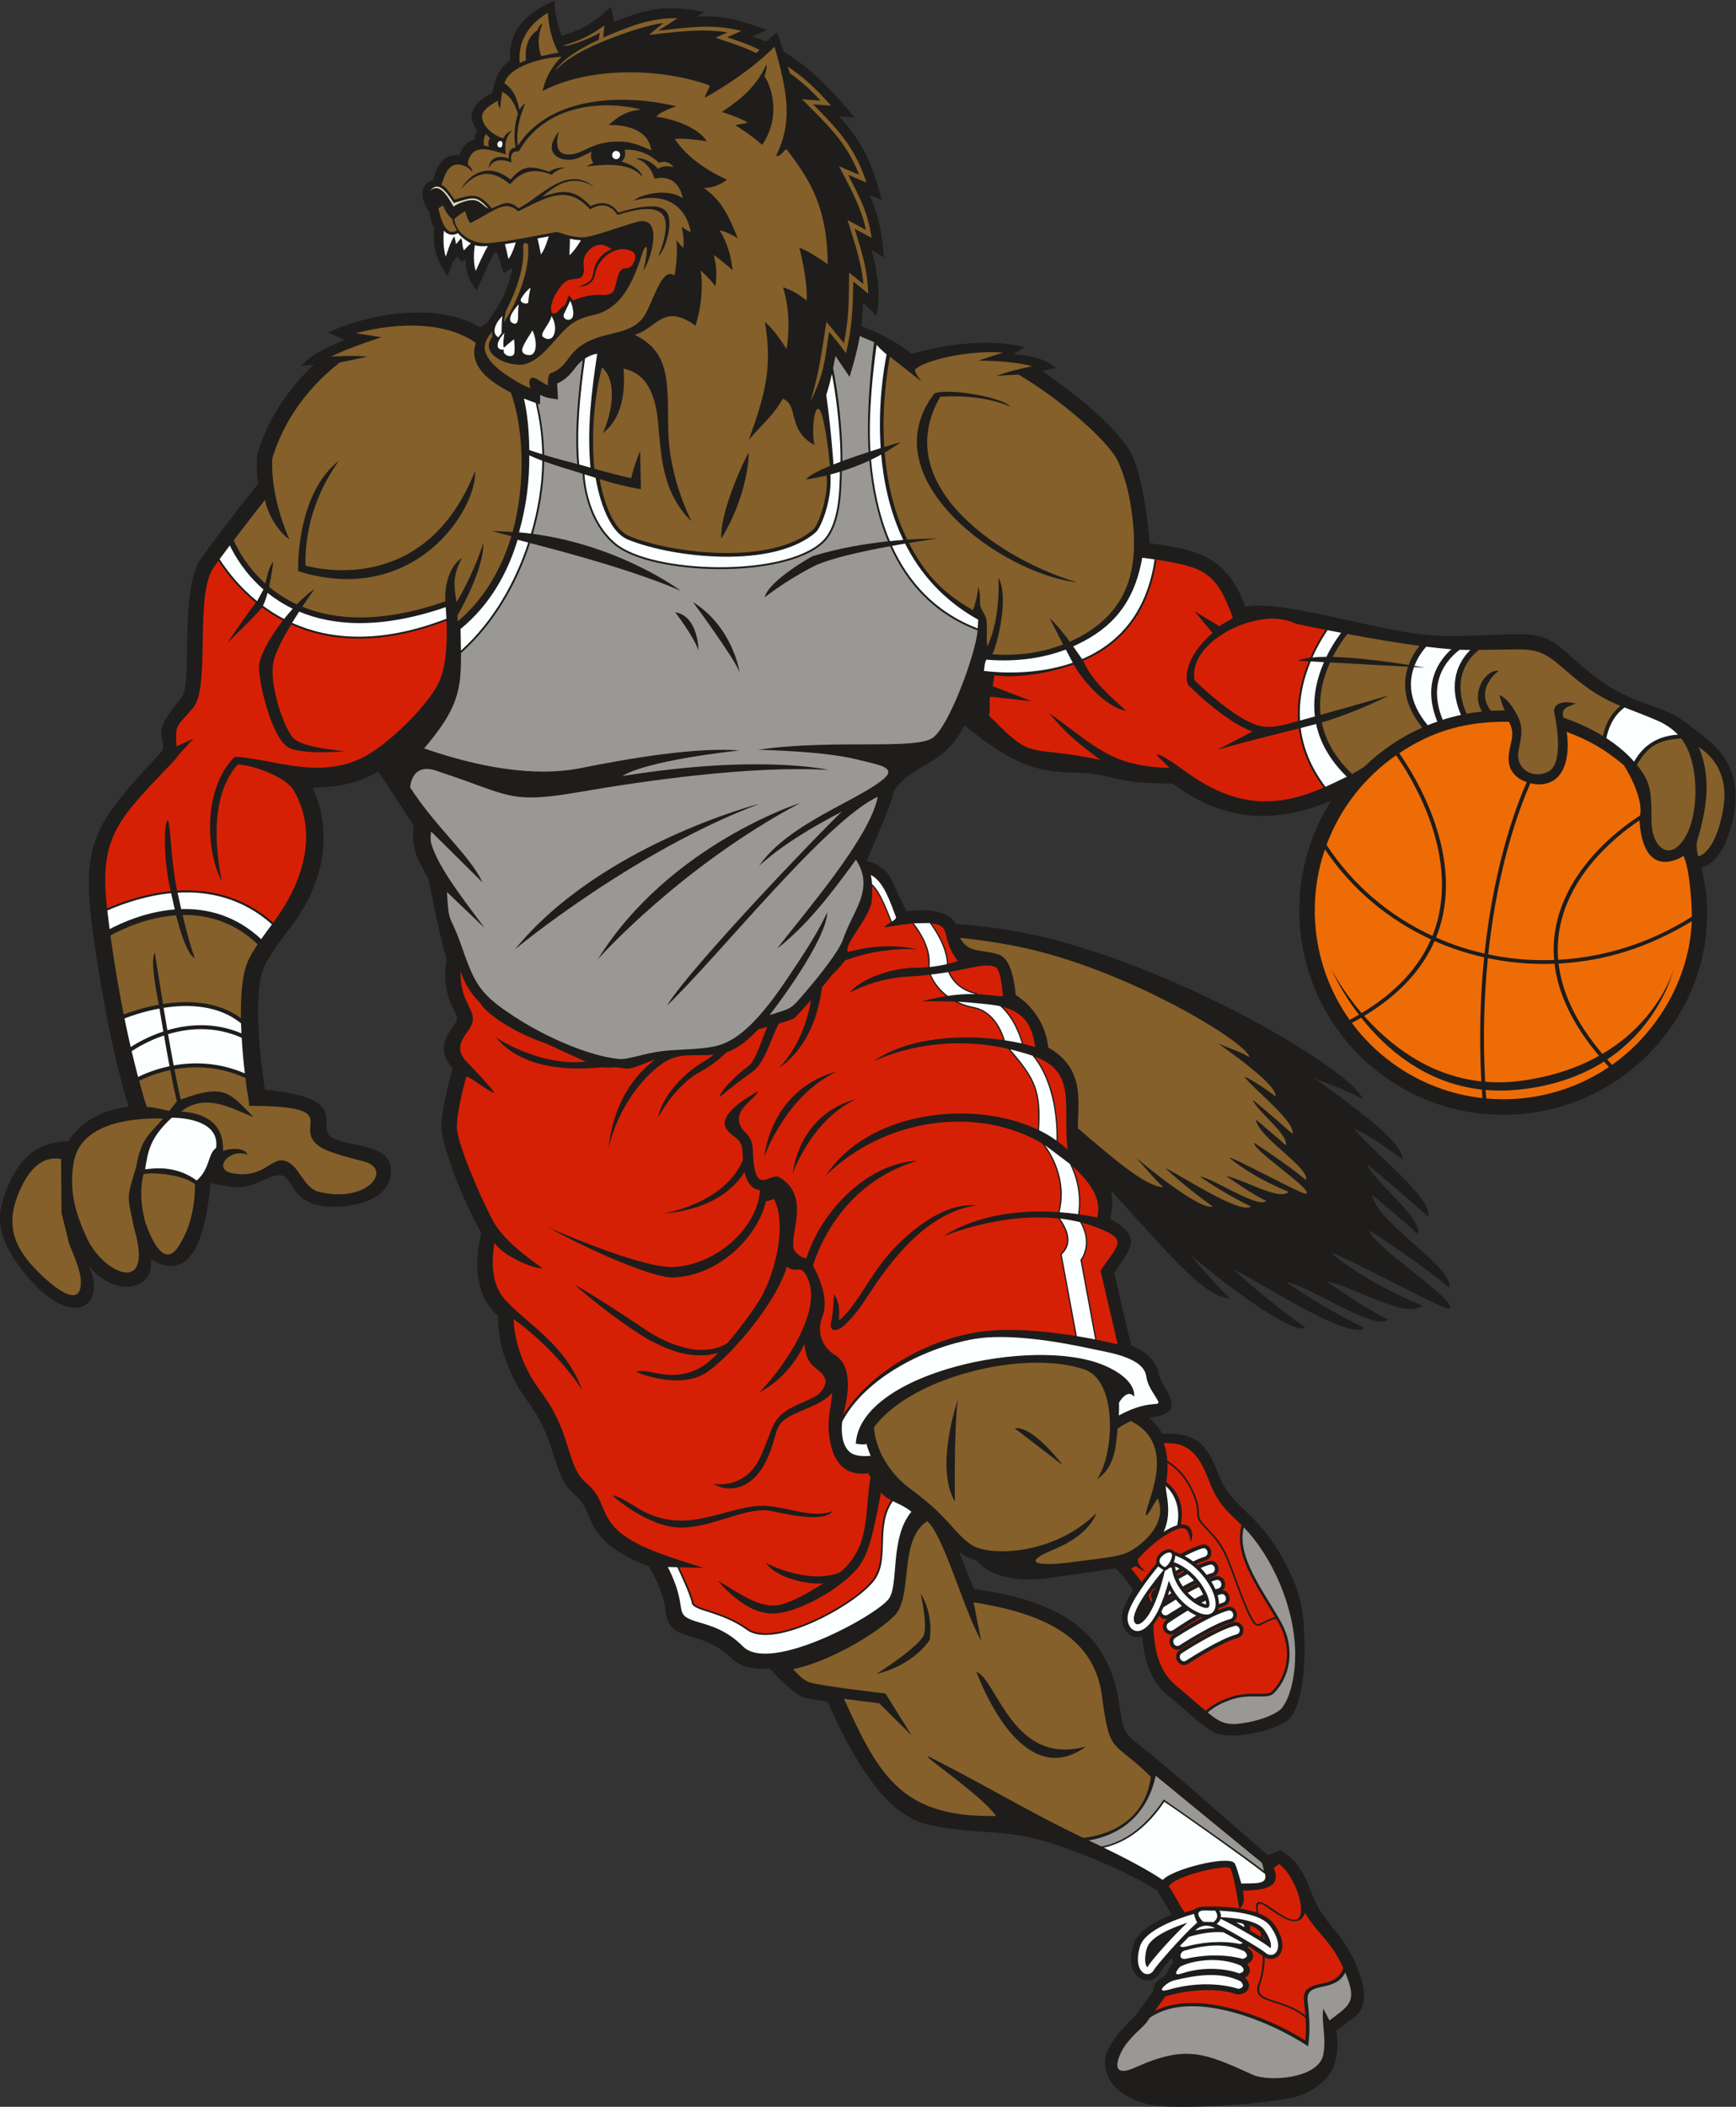
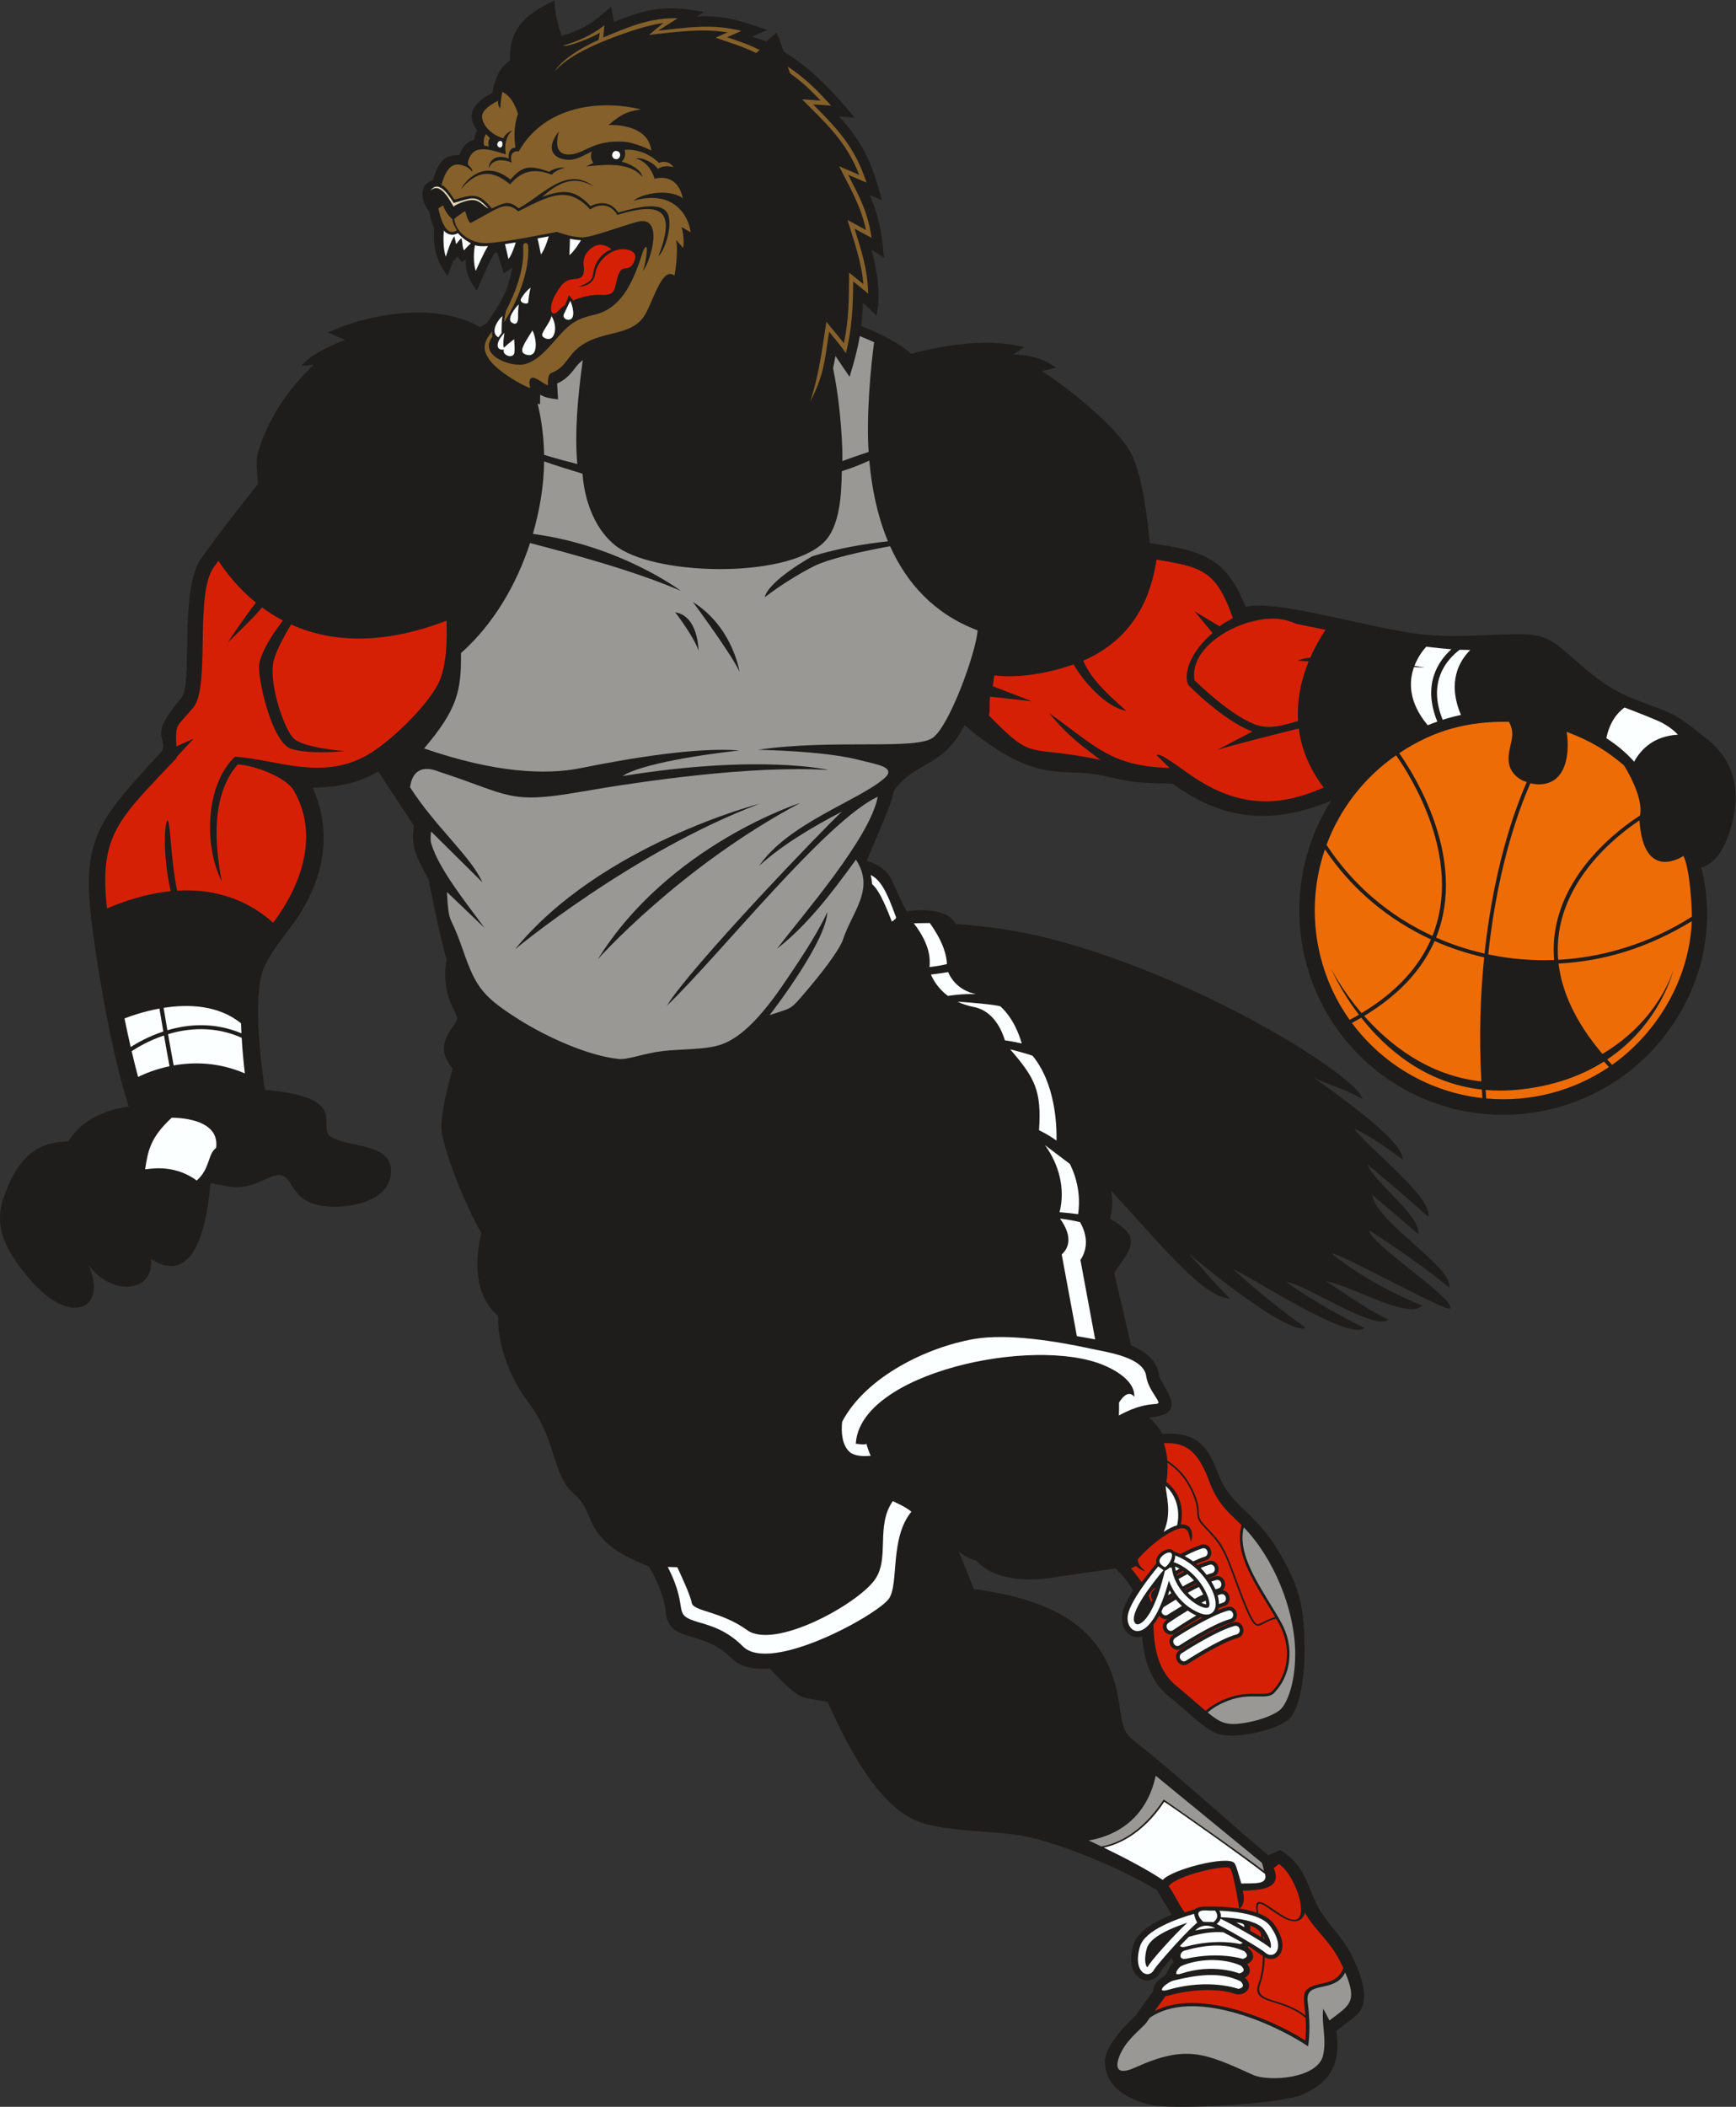
<svg xmlns="http://www.w3.org/2000/svg" viewBox="0 0 657 797" height="797" width="657" xml:space="preserve" id="svg2" version="1.1">
  <rect x="0" y="0" width="657" height="797" fill="#333333" stroke="none" />
  <defs id="defs6" />
  <g transform="matrix(1.333,0,0,-1.333,0,797)" id="g10">
    <g transform="scale(0.1)" id="g12">
      <path id="path14" style="fill:#1e1d1c;fill-opacity:1;fill-rule:evenodd;stroke:none" d="m 4303.23,4179.08 c 84.93,1.25 103,-15.86 165.28,-70.42 82.45,-72.23 117.54,-96.12 222.15,-133.02 78.32,-27.63 88.92,-42.71 150.59,-89.65 90.23,-68.67 101.39,-162.16 71.35,-261.44 -12.76,-42.16 -36.51,-94.66 -82.6,-107.98 33.89,-127.42 15.71,-267.07 -44.46,-383.82 -176.2,-341.78 -618.09,-420.28 -899.22,-173.98 -215.03,188.37 -260.3,507.06 -106.96,747.87 -154.76,-64.47 -298.38,-63.4 -449,47.7 -6.71,2.46 -51.92,0.19 -98.6,4.5 -51.51,4.75 -83.4,17.96 -131.72,24.27 -94.3,12.3 -171.3,-22.62 -361.43,137.81 -62.78,-122.03 -135.09,-98.87 -200.62,-184.94 -4.03,-25.16 -18.15,-58.67 -27.7,-81.99 l -49.74,-118.34 c 29.2,-7.18 57.29,-25.39 70.04,-52.41 14.02,-29.78 27.76,-61.05 43.21,-90.15 43.45,5.63 116.9,6.88 139.91,-36.39 92.61,-6.45 184.6,-19.82 271.15,-42.52 442.29,-115.98 878.77,-398.22 882.65,-454.23 -50.64,30.08 -101.5,41.72 -138.86,61.57 163.02,-115.55 256.51,-195.32 253.24,-232.89 -95.91,71.96 -135.47,86.34 -136.92,87.25 39.82,-55.75 223.01,-194.9 210.17,-250.08 -94.1,83.91 -162.91,140.39 -173.2,148.51 20.31,-51.95 155.75,-149.45 144.61,-198.24 -48.51,43.58 -97.6,84.2 -131.34,112.79 11.54,-79.47 232.21,-206.03 219.24,-263.89 -95.01,78.92 -219.03,156.55 -226,162.06 -6.38,-32.65 248.07,-196.91 228.18,-221.51 -9.36,-11.59 -324.37,164.36 -335.89,155.61 13.28,-8.79 90.13,-78.08 257.66,-147.54 -43.11,-39.7 -187.24,51.6 -273.64,69.48 36.84,-23.19 113.24,-79.33 176.8,-109 -37.67,-34.61 -239.53,103.59 -289.8,106.35 71.07,-48.96 145.85,-92.96 222.04,-130.07 -43.34,-39.58 -324.33,147.76 -372.91,166.71 65.79,-60.09 134.64,-115.38 205.89,-165.99 -29.19,-18.9 -176.7,80.47 -331.92,210.55 30.21,-32.76 73.73,-85.92 117.28,-127.85 -75.77,3.8 -183.88,139.46 -337.98,306.48 5.34,-21.05 5.7,-46.91 -2.54,-79.73 97.88,-55.59 54.39,-87.77 11.76,-154.5 l 47.97,-205.12 c 36.04,-14.42 73.4,-41.71 78.98,-82.69 4.46,-32.68 87.18,-107.23 -14.17,-120.3 -4.59,-0.61 -9.19,-1.35 -13.73,-2.27 15.36,-12.83 27.99,-28.19 37.56,-45.99 88.39,5.63 125.55,-24.2 157.56,-110.11 42.52,-114.13 122.5,-102.75 210.2,-294.72 33.84,-74.11 35.96,-140.87 35.95,-220.26 0,-44.27 -8.76,-158.22 -48.29,-187.88 -40.95,-30.7 -158.87,-57.27 -206.41,-34.87 -39.07,18.4 -89.84,71.14 -128.49,101.21 -54.56,42.44 -72.54,106.3 -77.8,172.11 -38.06,-12.75 -64.28,28.35 -56.06,66.37 4.64,21.45 18.36,45.41 30.52,64.34 -13.35,22.44 -31.11,43.89 -49.87,62.05 l -188.32,-27.24 c -48.91,-6.47 -103.65,-6.53 -150.34,11.48 -20.57,7.93 -42.16,20.66 -56.48,37.93 -1.28,0.86 -20.96,2.8 -49.38,25.26 l 42.27,-105.68 c 231.91,-32.82 380.56,-111 412.31,-324.3 15.08,-101.42 13.27,-80.87 98.43,-151.641 107.37,-89.226 223.02,-193.672 324.81,-279.922 l 33.99,15.063 c 78.55,-46.906 77.71,-116.289 114.92,-174.465 34.31,-53.645 67.46,-75.293 97.99,-145.383 19.67,-45.183 46.5,-117.051 -2.64,-154.683 l -50.75,-38.871 C 3806.69,128.926 3783.35,71.836 3696.44,34.109 3636.65,8.152 3331.09,-9.746 3265.74,5.781 3198.45,21.77 3137.73,58.27 3137.08,127.645 c -0.4,42.835 54.54,101.425 86.86,130.8 15.86,23.535 33.76,47.035 50.66,70.051 -2.16,17.715 15.5,34.063 31.19,42.442 10.09,8.64 11.07,25.742 25.97,39.238 -2.5,3.906 -3.99,8.254 -4.53,12.734 -9.29,-10.215 -27.11,-30.012 -32.97,-41.074 -24.74,-46.836 -106.05,-23.106 -76.64,77.461 11.95,40.848 67.09,69.199 109.01,85.808 l -41.77,69.336 c -91.92,58.079 -276.73,134.563 -374.97,153.176 -86.46,16.387 -168.82,10.149 -269.69,31.961 -84.33,18.235 -176.29,91.789 -290.65,349.882 -16.33,2.47 -57.26,8.57 -71.89,14.05 -26.53,9.95 -70.61,56.65 -91.92,80.38 -38.15,-3.17 -81.03,1.11 -109.37,29.45 -84.94,84.94 -176.62,38.93 -186.41,131.93 -4.53,43.12 -25.31,91.59 -48.21,128.68 -44.48,16.96 -93.69,40.31 -127.41,74.52 -48.99,49.69 -36.67,88.98 -83.48,129.64 -66.5,57.77 -45.82,147.89 -131.69,262.37 -50.69,67.61 -86.46,158.41 -85.27,244.17 -93.22,79.06 -47.05,232.31 -47.44,234.71 -21.08,37.81 -39.84,78.11 -56.93,117.85 -16.24,37.72 -56.33,142.5 -56.33,182.86 0,45.73 19.38,122.29 32.01,166.75 -61.87,71.03 11.16,119.39 12.38,140.45 1.24,21.29 -39.51,53.04 -32.8,146.84 0.5,7.12 1.67,14.07 3.4,20.85 -25.46,89.04 -48.6,217.87 -51.21,227.8 -29.11,56.09 -52.26,86.82 -41.94,153.01 l -100.91,153.66 c -65.4,-36.29 -111.294,-43.05 -186.235,-46.07 83.816,-187.31 -25.157,-346.17 -60.848,-392.72 -32.859,-42.84 -61.293,-81.68 -76.699,-115.15 -33.864,-73.6 -11.243,-261.82 1.57,-349.54 250.322,-21.13 143.59,-105.87 187.613,-133.2 50.176,-31.16 167.359,-16.81 170.529,-93.68 4.04,-98.09 -144.04,-115.38 -209.677,-99.54 -93.93,22.66 -60.406,112.54 -139.406,75.95 -71.563,-33.14 -85.161,-29.91 -163.309,-14.09 -6.43,-65.48 -28.078,-305.85 -169.531,-215.06 11.683,-96.45 -110.895,-107.12 -176.899,-17.2 55.332,-124.56 -48.672,-176.6 -164.148,-43.45 -73.355,84.57 -103.684,151.66 -78.211,229.93 49.812,153.07 128.949,161.23 185.012,164.55 40.797,63.65 107.304,89.32 171.328,98.41 -44.34,142.6 -79.281,332.38 -101.227,492.57 -36.617,267.37 9.555,313.44 195.102,515.29 13.914,23.2 -11.949,42.24 4.125,77.62 11.875,26.18 34.027,52.97 52.242,75.23 32.918,40.25 -7.309,305.49 55.098,393.9 51.277,72.64 106.863,142.98 162.191,212.62 -2.684,22.07 -6.535,66.64 -1.512,84.63 26.535,94.8 85.239,183.28 159.84,253.79 -11.351,-1.06 -26.848,-2.77 -36.051,-3.59 34.016,40.89 112.879,68.06 124.118,73.6 l -47.985,21.13 c 102.43,48.51 302.89,91.51 431.68,14.87 5.95,3.83 12.29,7.5 18.81,11.08 13.38,19.93 28.46,41.13 41.42,64.66 14.03,25.46 26.08,60.86 31.55,93.12 l -24.4,-15.75 -18.7,58.82 -7.04,-0.16 c -15.28,-24.83 -38.58,-78.88 -50.97,-107.89 -22.08,31.52 -30.03,45.32 -31.95,88.7 l -11.08,-7.71 -11.5,15.95 -10.47,-13.05 -1.26,2.71 -16.67,-44.81 c -31.59,43.08 -41.99,80.43 -37.79,134.96 -7.51,15.07 -10.78,30.91 -13.99,47.33 -13.37,16.19 -23.65,41.89 -18.08,62.38 4.13,15.19 13.54,21.65 28.44,27.04 12.67,41.74 27.3,74.93 75.45,70.77 6.44,21.7 19.59,38.16 41.76,44.06 0.87,9.4 3.9,18.38 8.69,26.54 -37.58,48.76 -3.26,82.63 42.83,106.47 5.7,36 18.86,71.23 50.15,91.78 -4.19,93.24 49.67,134.79 126.41,170.27 0.92,-38.98 8.28,-63.07 19.84,-100.41 63.37,18.84 92.38,39.35 140.69,82.9 l 8.45,-43.21 c 99.53,40.35 150.73,48.3 255.3,28.11 l -19.99,-12.69 c 80.89,3.49 120.24,-11.32 199.71,-38.29 l -42.65,-18.45 c 10.72,-4.53 28.5,-9.45 38.9,-14.65 l 29.85,25.22 c 7.34,-12.75 14.4,-39.94 20.47,-53.34 83.09,-51.56 139.64,-113.55 201.44,-187.34 l -43.83,3.08 c 68.35,-74.92 95.91,-139.25 121.06,-237.66 l -34.92,14.83 c 27.92,-62.83 34.67,-108.97 40.92,-177.61 l -35.4,22.22 c 16.15,-58.91 27.46,-126.67 14,-187.08 l -38.17,36.5 c -0.85,-24.15 -2.45,-45.63 -4.9,-65.92 58.06,-22.52 106.92,-48.87 142.33,-78.82 108.29,29.22 227.74,43.52 320.04,18.54 l -30.66,-20.34 c 30.69,-1.38 76.94,-4.57 121.59,-37.7 -15.22,-2.66 -17.76,-5.32 -40.36,-9.55 105.96,-69.6 227.79,-176.05 256.61,-240.35 28.95,-64.57 43.18,-176.26 49.38,-248.01 148.31,-20.42 218.08,-41.46 272,-180.55 83.52,18.48 287.87,-42.45 444.3,-70.22 121.89,-21.64 201.68,-9.45 322.78,-7.63 v 0" />
-       <path id="path16" style="fill:#85602a;fill-opacity:1;fill-rule:evenodd;stroke:none" d="m 3210.8,1945.98 c -16.63,-7.48 -29.52,-15.44 -37.47,-20.85 -5.72,-43.16 -3.68,-107.99 -59.31,-144.09 48.9,65.42 61.32,278.63 -35.24,311.53 -169.28,57.68 -491.4,-20.13 -597.45,-164.41 0.93,-18.1 10.47,-106.35 107.05,-177.29 107.71,-79.11 121.67,-124.98 170.55,-156.49 28.96,-18.7 99.88,-25.7 178.92,-6.04 59.51,14.81 122.88,44.93 175.58,96.91 -19.25,-48.18 -68.52,-81.55 -121.14,-103.37 -109.18,-45.27 -21.72,-45.67 39.46,-37.63 111.66,14.67 151.29,16.54 182.44,35.84 48.06,29.77 97.12,84.54 73.41,145.2 -2.26,5.76 -29.85,-52.35 -33.47,-46.51 -10.89,17.54 99.48,196.42 -43.33,267.2 z m -485.29,1371.44 c 78.7,-8.14 157.97,-21.09 230.4,-40.08 288.38,-75.65 588.73,-261.93 591.25,-298.45 -33.02,19.61 -66.18,27.2 -90.55,40.14 106.31,-75.35 167.28,-127.37 165.14,-151.86 -62.54,46.92 -88.34,56.3 -89.29,56.89 25.97,-36.36 145.43,-127.09 137.06,-163.08 -61.37,54.71 -106.24,91.55 -112.95,96.84 13.24,-33.87 101.57,-97.46 94.31,-129.27 -31.63,28.42 -63.65,54.91 -85.65,73.55 7.52,-51.82 151.42,-134.35 142.96,-172.08 -61.95,51.46 -142.83,102.08 -147.37,105.68 -4.16,-21.3 161.76,-128.4 148.8,-144.45 -6.1,-7.56 -211.53,107.18 -219.03,101.48 8.65,-5.74 58.77,-50.92 168.02,-96.21 -28.12,-25.89 -122.11,33.64 -178.45,45.3 24.03,-15.12 73.84,-51.73 115.29,-71.08 -24.55,-22.56 -156.19,67.55 -188.97,69.36 46.34,-31.94 95.1,-60.63 144.78,-84.83 -28.25,-25.81 -211.49,96.36 -243.17,108.71 42.91,-39.18 87.8,-75.24 134.27,-108.24 -19.04,-12.32 -115.24,52.48 -216.46,137.31 19.71,-21.37 48.08,-56.04 76.48,-83.37 -49.19,2.46 -132.07,73.05 -242.25,167.36 0.41,77.46 20.72,169.46 -84.04,229.31 -6.38,61.22 -40.75,115.86 -92.5,149.21 -2.74,33.56 -12.3,100.49 -45.71,113.35 -45.52,17.49 -87.48,1.68 -112.37,48.51 z m -923.56,1711.62 c 62.91,16.66 80.1,92.38 172.7,25.72 22.8,71.27 18.66,136.02 14.61,156.25 19.35,-15.63 37.37,-38.6 41.94,-44.34 4.09,30.4 3.63,58.76 -4.89,88.35 17.6,-10.29 53.88,-43.15 53.97,-43.24 -5.54,41.62 -14.53,78 -37.35,113.61 21.15,-3.37 51.73,-22.62 51.8,-22.66 -23.89,58.39 -42.88,105.02 -96.16,142.68 37.15,0.74 61.09,20.39 65.21,23.61 -54,24.22 -114.28,63.97 -147.63,115.18 21.63,4.87 90.43,-6.14 90.52,-6.14 -25.5,41.55 -102.9,65.04 -143.38,69.54 13.12,16.86 57.07,29.67 57.14,29.71 -143.66,34.17 -355.96,33.38 -450.31,-111.88 -8.05,61.05 21.32,119.51 21.4,119.67 -7.69,-2.63 -16.98,-17.63 -16.98,-17.63 -4.29,25.67 -16.56,59.64 -42.35,74.92 12.3,48.55 106.5,73.04 162.4,75.75 -43.82,-43.29 -50.67,-86.18 -54.36,-97.37 l 8.79,4.28 c 133.15,64.83 327.55,60.91 464.53,12 5.63,-2.01 -16.42,-32.42 -10.98,-34.53 1.5,0.73 116.93,63.12 196.38,144 37.2,-129.93 52.1,-214.43 4.33,-309.69 14.22,-4.33 26.11,23.38 30.75,17.33 67.23,-87.62 114.32,-164.08 116.13,-324.96 -19.81,13.44 -57.72,39.82 -80.84,46.51 2.41,-7.51 24.79,-98.13 20.89,-150.12 -17.98,15.93 -43.73,31.3 -67.07,38.05 2.57,-8.25 25.66,-78.08 10.04,-175.06 -18.08,27.12 -36.62,55.62 -61.47,76.77 21.85,-130.24 0.27,-207.05 -45.88,-334.9 34.58,40.84 70.52,70.37 96.71,117.03 46.84,-18.34 10.79,-89.12 90,-131.47 -10.25,44.76 1.51,126.82 16.41,96.46 13.2,-26.91 24.8,-120.9 27.07,-155.84 -32.98,-13.7 -59.3,-27.27 -67.92,-38.34 0,0 23.26,2.66 58.84,11.38 1.81,-25.55 -0.65,-48.99 -6.34,-74.69 -8.82,-39.82 -23.46,-71.56 -31.33,-78.44 -117.04,-102.4 -398.66,-69.4 -521.95,-19.31 -55.09,22.39 -78.24,124.79 -84.94,162.03 38.85,-12.14 78.79,-22.37 117.25,-28.54 l -2.13,108.11 c 0,0 -16.81,-36.98 -25.43,-76.77 0,0 -35.46,7.1 -104.65,26.7 -9.65,99.69 0.79,211.5 21.65,287.38 44.55,-38.6 28.84,-127.72 2.63,-186.44 11.58,10.63 69.3,49.46 58.48,183.25 34.64,-8.02 85.59,-28.69 97.69,-147.74 9.11,-89.62 8.28,-201.23 95.46,-285.73 -43.27,87.73 -64.81,182.37 -66.14,260.57 -2.29,134.34 7.11,218.13 -95.24,268.99 z m -308.82,778.83 c -1.5,15.51 -3.65,62.82 32.83,85.11 2.36,8.68 9.24,17.34 14.42,18.64 -0.07,-0.14 -22.02,-43.35 -3.72,-92.02 17.41,3.46 34.92,8.02 48.86,9.9 -8.12,15.47 -27.1,54.31 -29.82,112.9 -20.33,-11.1 -88.7,-55.17 -80.09,-142.36 5.34,2.08 11.58,6 17.52,7.83 z m 676.88,-46.2 c 6,-2.53 58.45,-97.72 -5.98,-193.82 -33.58,29.22 -70.59,52.36 -76.42,55.8 l 35.91,7.37 c -27.96,16.57 -74.06,30.03 -74.17,30.07 33.67,23.8 92.13,58.53 127.03,135.81 0.98,-14.97 -2.24,-23.09 -6.37,-35.23 z m -1159.88,-728.18 72.6,-11.61 c 0,0 -90.07,-28.4 -143.089,-55.15 0,0 53.285,4.71 104.429,0.14 -28.18,-5.9 -63.093,-13.47 -79.402,-16.54 -26.699,-20.79 -52.75,-44.67 -76.973,-71.58 -48.847,-54.27 -90.172,-120.82 -114.261,-199.24 -1.098,-12.25 -7.016,-104.15 47.836,-230.73 -24.2,15.36 -58.25,60.4 -68.973,111.44 -21.57,-27.33 -55.988,-71.27 -88.902,-114.65 10.168,-23.25 36.972,-75.14 89.73,-122.59 6.492,24.45 10.219,48.45 22.867,61.1 0,0 -4.289,-35.45 -12.125,-70.38 22.012,-18.3 48.106,-35.56 78.836,-49.82 17.059,17.66 34.293,32.8 50.149,43.31 0,0 -15.118,-20.8 -34.539,-50.13 92.289,-37.76 223.237,-48.21 406.047,15.25 -2.93,45.26 11.8,100.18 46.78,123.2 -25.29,-50.83 -23.84,-76.06 -14.68,-125.53 54.57,94.12 75.72,168.34 75.79,168.59 2.5,-64.77 -55.6,-177.2 -73.41,-205.73 0.29,-5.66 0.54,-11.54 0.73,-17.63 78.46,66.92 125.32,153.14 152.25,242.23 -35.2,9.17 -56.52,14.33 -56.52,14.33 20.33,-0.17 40.33,-1.09 59.95,-2.61 30.4,107.74 39.24,269.98 -4.6,394.97 -5.7,6.5 -129.72,55.36 -99.63,141.73 -83.92,58.59 -212.87,60.74 -340.89,27.63 z m 1837.55,-54.92 -69.89,-23.07 c 0,0 95.76,0.86 152.51,-16.09 0,0 -52.67,-9.31 -100.87,-27 20.39,1.15 44.26,2.38 62.33,3.44 104.77,-60.87 254.57,-184.22 283.23,-248.14 20.41,-45.51 32.8,-96.48 39.9,-155.45 17.97,-148.92 -9.23,-279.02 -177.55,-354.39 -18.75,25.58 -37.9,48.85 -57.06,66.6 0,0 15.87,-32.02 38.03,-74.51 -83.71,-32.08 -160.67,-30.92 -201.04,-27.82 13.78,25.02 48.78,164.77 17.12,217.56 0.02,-0.38 8.7,-109.17 -31.04,-194.97 -4.78,16.66 1.24,43.39 -3.14,77.77 -1.04,8.22 -17.11,31.32 -17.48,38.21 -1.55,29.35 1.87,28 -5.35,54.19 0,-0.25 -1.63,-32.26 -15,-67.44 -93.71,53.27 -140.88,110.92 -181.85,190.72 46.99,7.8 80.51,12.4 80.51,12.4 0,0 -33.58,0.47 -85.2,-3.04 -39.28,80.25 -57.42,166.87 -64.05,247.04 15.38,8.88 30.66,18.74 45.53,29.69 0,0 -18.87,-5.33 -46.68,-13.87 -7.31,112.23 7.16,209.85 16.03,256.48 l 87.95,-69.3 c 1.71,0.52 -26.87,32.21 -12.32,36.05 21.58,19.47 132.99,51.97 245.38,44.94 z M 4662.2,3788.11 c 25.89,-38.23 26.32,-69.49 26.48,-136.39 0.21,-84.22 58.4,-123.26 100.85,-39.29 35.59,70.4 33,208.37 -16.4,270.95 -61.82,-4.83 -92.15,-17.86 -125.9,-75.14 5.27,-6.49 10.27,-13.19 14.97,-20.13 z m -61.49,187.77 c -48.13,19.74 -87.55,41.12 -154.1,99.42 -59.87,52.45 -78.45,61.97 -149.22,60.65 -23.07,-0.45 -54.9,-0.9 -98.47,-1.32 -28.71,-22.51 -79.2,-79.52 -34.96,-181.31 14.45,2.68 29.07,4.83 43.89,6.41 -31.76,49.57 6.46,119.37 47.29,115.77 -0.16,-0.12 -70.22,-50.61 -22.43,-113.67 l 39.67,1.12 c -7.73,12.62 -15,43.47 -15.06,43.54 21.07,-8.65 39.36,-35.49 52.79,-62.13 20,-39.66 1.55,-80.04 0.21,-104.79 -2.64,-48.73 46.62,-70.75 85.34,-50.54 42.86,22.38 25.32,128.67 17.32,166.16 -6.48,30.45 31.79,35.71 60.75,27.06 -22.13,-9.5 -41.39,-10.55 -35.64,-39.66 38.15,-13.31 76.91,-30.52 112.69,-52.35 8.72,36.05 21.37,61.81 49.93,85.64 z m 295.3,-248.77 c -2.13,67.14 -35.89,107.3 -72.72,131.23 36.98,-87.64 21.09,-179.31 -4.04,-262.97 -4.27,-14.19 -2.18,-29.23 2.19,-46.95 52.85,15.3 75.9,136.67 74.57,178.69 z m -1119.81,371.86 221.41,-12.09 c -14.82,-44.54 -14.64,-104.9 40.39,-172.64 -61.36,-27.24 -116.76,-64.96 -164.13,-110.76 -10.77,-7.35 -22.46,-14.35 -34.91,-21.04 -51.06,48.61 -76.58,98.7 -86.28,146.41 35.96,9.98 125.3,41.78 189.72,76.51 -0.53,-0.16 -90.7,-26.73 -193.05,-55.15 -6.12,55.96 8.29,107.74 26.85,148.76 z m 223.19,-7 c -53.32,8.39 -143.02,20.83 -215.62,22.7 15.27,29.94 31.78,52.71 41.59,65.1 65.43,-12.25 138.62,-24.83 204.84,-33.64 -10.09,-12.65 -22.34,-31.13 -30.81,-54.16 z M 804.059,2685.61 c 45.82,-7.09 53.429,-77.42 102.23,-89.17 138.991,-33.56 211.221,66.31 124.661,87.08 -40.716,9.77 -99.341,26.49 -118.876,38.62 -92.031,57.15 77.457,118.43 -204.84,118.43 -1.019,28.6 -2.718,14.23 -10.589,79.16 -74.922,34.05 -145.848,34.57 -201.457,24.7 6.457,-33.65 12.671,-63.53 18.152,-85.75 128.004,47.5 140.16,15.92 206.449,-49.68 -55.351,19.34 -133.203,72.13 -205.496,15.59 61.727,-4.21 121.852,-29.14 118.805,-111.5 23.34,7.81 61.906,9.53 69.875,-11.12 -52.325,19.85 -99.438,-40.83 -45.157,-52.06 85.465,-17.68 110.641,41.23 146.243,35.7 z m -396.485,-38.92 c -13.121,-46.18 -4.484,-112.23 8.996,-147.93 32.375,-85.74 63.18,-97.31 88.43,-59.4 37.355,56.1 47.52,115 48.789,178.9 -34.199,28.26 -126.43,34.9 -146.215,28.43 z m 9.328,190.61 c 24.786,-0.01 52.692,-10.37 63.934,-10.74 l 21.406,27.16 c -5.64,22.54 -12.105,53.48 -18.812,88.41 -40.309,-8.5 -71.395,-22 -88.387,-30.5 8.137,-29.88 13.355,-48.38 21.859,-74.33 z m 46.149,-32.59 c -96.668,2.43 -236.406,-15.37 -254.223,-126.56 -12.105,-75.55 2.141,-135.3 38.266,-213.66 45.324,-98.29 191.582,-167.74 133.902,28.09 -19.125,93.37 -23.316,81.25 4.91,172.14 15.465,86.8 38,93.35 77.145,139.99 z m -267.137,-354.2 -21.191,86.13 -1.317,153.03 c -61.543,11.46 -97.933,-41.96 -120.925,-97.7 -39.367,-95.43 -7.738,-158.53 55.374,-222.02 27.305,-27.45 122.809,-116.62 121.786,-28.72 -0.418,35.79 -23.457,80.84 -33.727,109.28 z m 155.313,649.44 c 20.543,7.81 56.625,19.98 99.671,27.75 -3.464,21.12 -26.074,121.44 -11.363,148.2 0.067,-0.42 9.906,-65.37 23.192,-146.21 69.586,10.86 154.464,8.83 221.242,-40.1 -1.031,64.48 3.726,126.54 20.933,163.95 6.297,13.68 15.411,28.94 26.551,45.56 -67.797,64.7 -143.836,84.29 -213.058,83.07 11.898,-49.95 23.753,-93.15 34.593,-122.61 -24.316,12.51 -46.586,95.37 -52.843,121.81 -84.61,-5.86 -156.54,-40.65 -186.547,-57.25 10.328,-75.42 23.121,-151.56 37.629,-224.17 z M 2869,4824.83 c -0.19,0.1 -76.02,37.05 -199.54,28.14 -149.18,-258.27 186.91,-468.72 389.59,-526.75 -214.07,23.11 -591.45,295.01 -406.38,535.76 30.52,16.5 189.77,-7.88 216.33,-37.15 z M 962.066,4671.18 c -58.398,-81.42 -97.062,-183.91 -94.769,-297.37 49.891,-13.29 345.823,-75.82 481.913,269.46 4.77,-113.11 -174,-387.44 -502.585,-285.38 -1.914,52.69 8.887,231 115.441,313.29 z M 2047.75,4450.82 c 0,0 71.61,107.04 78.44,242.58 0.47,9.46 -82.74,-159.88 -78.44,-242.58 z M 3075.68,763.262 c 44.84,4.746 172.31,30.703 191.84,173.008 -108.11,107.9 -116.62,57 -138.83,229.41 -23.3,180.86 -189.86,237.71 -364.56,266.2 l 21.55,-109.35 c -51.48,91.72 -105.67,297.58 -153.13,339.41 -82.75,-53.07 -38.86,-213.99 -93.29,-268.42 -51.13,-51.14 -185,-130.74 -287.64,-151.47 19.61,-21.17 29.92,-31.11 46.06,-37.17 26.83,-10.06 211.96,-31.34 216.13,-31.83 l 74.62,-119.41 -92.23,91.59 c -16.2,1.91 -57.82,6.92 -100,12.71 101.63,-225.159 167.99,-337.042 431.62,-332.627 -41.48,62.316 -252.14,199.897 -179.31,162.812 159.39,-81.16 286.54,-158.652 427.17,-224.863 z m 7.95,259.398 c -208.84,-58.012 -253.04,190.85 -311.64,211.79 44.27,-114.08 156.45,-325.009 311.64,-211.79 z m -594.83,205.89 c 0,0 126.38,79.9 135.09,113.31 8.72,33.41 -10.17,114.75 -10.17,114.75 0,0 36.32,-50.84 26.14,-130.72 0,0 -42.13,-71.19 -151.06,-97.34 z m 391.65,697.3 136.49,-104.89 c 0,0 -82.62,112.18 -136.49,104.89 z m -169.34,-208.31 c 0,0 -3.4,195.59 8.25,288.8 0,0 -66.52,-189.75 -8.25,-288.8 v 0" />
-       <path id="path18" style="fill:#d62005;fill-opacity:1;fill-rule:evenodd;stroke:none" d="m 2862.02,3002.41 c -220.27,50.79 -384.55,-36.96 -385.16,-37.23 101.02,71.69 255.78,78.9 372.16,62.09 -13.08,41.35 -39.13,81.34 -84.54,90.34 -23.5,4.66 -36.29,10.21 -54.6,18.86 -27.13,1.03 -57.62,1.37 -91.64,0.75 -0.02,0.51 30.12,8.79 68.1,14.72 -21.58,16.71 -35.95,36.12 -46.91,60.83 -19.62,-2.34 -39.85,-4.18 -59.7,-5.17 -96.27,-4.74 -167.32,-45.76 -167.32,-45.76 28.43,36.3 112.09,71.02 192.58,71.02 10.47,0 20.62,0.52 30.38,1.38 3.24,50.65 -15.18,84.62 -45.12,124.12 -29.6,-3.26 -75.36,-10.43 -77.94,-10.92 -1.77,3.4 7.7,8.67 16.75,14.21 -8.55,21.12 -29.96,81.63 -52.74,102.57 l -0.68,-34.74 c 0,-49.55 -79.44,-128.1 -68.94,-150.18 0.29,-0.6 0.5,-1.24 0.68,-1.9 47.96,13.14 119.26,24.19 197.61,7.56 0,0 -99.06,8.74 -205.91,-31.6 -8.74,-12.82 -23.19,-28.04 -39.26,-43.75 -8.29,-10.9 -17.19,-21.99 -26.26,-32.91 -9.25,-74.92 -38.62,-170.87 -123.18,-229.54 0,0 71.07,64.96 92.14,193.47 -17.74,-20.02 -34.18,-37.63 -45.79,-49.77 -3.91,-4.1 -24.03,-10.5 -45.63,-16.69 -24.81,-47.49 -39.37,-112.26 -76.4,-138.17 -52.91,-37.05 -92.48,-71.34 -92.59,-71.45 5.1,23.06 56.38,70.18 81.29,87.61 22.71,15.89 38.23,75.84 55.4,113.05 -14.33,-3.92 -25.31,-7 -26.87,-8.17 -25.86,-27.1 -54.2,-52.83 -89.77,-64.56 -20.24,-20.53 -45.48,-39.75 -72.93,-54.35 -72.8,-38.74 -120.82,-130.13 -120.82,-130.13 7.74,46.47 58.86,117.73 131.66,159.55 10.21,5.88 18.7,11.97 25.79,18.13 -76.12,-5.82 -107.79,12.71 -172.66,-46.79 -104.06,-95.44 -125.76,-220.74 -125.76,-220.74 14.57,140.32 81.5,215.66 132.1,253.31 -25.93,-6.44 -59.72,-27.43 -83.58,-25.05 -8.39,0.84 -17.04,2.18 -25.9,3.97 -14.81,-1.38 -28.25,-1.57 -39.64,-0.18 -84.01,-8.92 -227.72,-8.12 -302.41,84.94 28.31,-19.46 140.78,-82.03 255.15,-68.79 -37.8,16.21 -90.28,40.67 -115.54,52.54 -94.1,31.11 -168.92,86.11 -183.25,112.18 -3.24,5.91 -39.12,33.7 -56.39,92.19 -3.88,-101.58 59.97,-113.59 23.11,-166.22 -22.23,-31.72 -40.32,-57.53 -3.95,-93.9 46.13,-46.14 77.66,-85.53 77.74,-85.65 -18.18,2.37 -59.86,39.78 -80.97,46.47 -9.89,-36.35 -26.93,-104.52 -26.93,-143.9 0,-39.12 58.8,-182.5 101.81,-263.97 28.85,-54.63 91.18,-99.78 142.01,-137.07 -28.3,-0.13 -108.92,33.87 -137.16,72.33 -10.39,-64.3 -4.47,-122.37 29.73,-160.16 64.81,-71.62 172.2,-126.93 220.1,-258 -0.22,0.37 -67.48,110.36 -195.48,202.37 1.92,-43.7 15.08,-122.62 77.58,-205.95 92.49,-123.33 68.5,-209.34 131.83,-262.12 55.51,-46.25 31.35,-97.08 110.73,-150.73 59.52,-40.24 149.33,-64.06 219.02,-87.49 l -68.69,1.9 c 10.32,-21.89 37.17,-80.12 40.16,-99.55 3.07,-20 81.93,-21.72 155.64,-74.86 76.64,-55.27 324.77,81.98 360.69,150.33 33.69,64.09 -2.27,146.42 45.43,214.11 -11.27,5.89 -21.28,12.37 -28.86,21.91 -35.84,-181.21 -40.61,-206.09 -132.48,-272.11 -27.89,-20.06 -92.19,-57.44 -149.34,-68.58 -73.73,-14.37 -133.96,37.21 -182.17,90.72 56.82,-31.47 120.28,-83.58 180.16,-67.53 44.29,11.87 91.73,42.83 120.42,60.03 -25.09,-3.78 -123.79,5.58 -163.95,57.88 0.35,-0.18 121.31,-63.9 211.07,-26.56 87.33,73.8 68.66,167.98 86.35,269.85 -2.2,3.63 -4.43,7.39 -6.71,11.3 -63.12,-8.96 -99.75,27.65 -110.16,101.99 -7.4,52.81 4.39,81.87 8.1,126.09 -26.33,-29 -62.48,-39.26 -102.39,-57.58 -72.08,-33.12 -44.25,-48.29 -84.9,-134.9 -31.44,-67.03 -91.02,-98.82 -151.83,-65.64 0.27,-0.04 90.38,-18.83 133.96,74 42.65,90.85 27.66,114.32 108.83,151.61 44.4,20.4 69.73,25.13 78.26,65.53 -11.85,44.46 -53.61,26.4 -61.04,105.22 -47.9,-101.87 -128.35,-136.81 -128.35,-136.81 62.58,60.75 181.8,228.42 137.97,322.86 -22.12,47.66 -27.53,10.05 -59.58,33.74 -29.14,-103.5 -167.2,-263.47 -231.68,-302.62 -77.82,-47.24 -195.57,3.69 -195.92,3.83 33.37,15.08 101.12,-36.93 188.26,15.96 12.62,7.67 28.1,21.02 45.07,38.29 -64.73,-18.49 -129.62,-0.43 -201.44,39.64 -25.84,14.43 -121.14,77.59 -206.89,154.23 0.26,-0.17 63.51,-34.92 199.81,-127.02 61.55,-41.57 161.73,-84.49 233.99,-39.24 29.41,33.65 60.92,75.44 88.6,117.88 42.54,65.23 83.93,213.09 43.81,291.02 -8.26,-3.08 -15.8,-5.18 -22.67,-6.42 -23.82,-101.72 -134.8,-211.88 -263.29,-216.08 -59.71,-1.95 -243.64,80.37 -354.75,142.07 0.74,-0.33 259.65,-115.55 353.82,-112.47 113.07,3.71 237.69,101.64 247.54,217.75 -25.99,3.77 -38.24,25.24 -44.23,52.55 -19.77,-33.92 -79.33,-106.38 -231.67,-118.57 0,0 173.55,25.75 227.13,151.91 -0.64,8.24 -1.01,16.55 -1.28,24.74 -1.28,38.08 -29.15,39.15 -44.88,62.24 -28.5,41.8 60.48,91.84 89.53,108.32 -9.6,-26.23 -94.46,-62.65 -32.29,-121.49 10.3,-9.74 16.5,-25.54 17.24,-48.15 4.56,-137.05 47.43,-58.05 75.48,-74.88 98.99,-59.05 13.36,-182.27 47.5,-214.14 15.97,-14.87 22.83,-14 28.82,-15.55 41.6,132.9 172.35,269.93 315.23,276.75 -208.4,-61.75 -279.54,-242.84 -296.62,-297.63 20.46,-37.38 44.93,-97.38 27.46,-142.8 -17.54,-45.63 -3.11,-87.54 36.37,-111.65 49.69,-30.38 36.08,-115.33 24.48,-159.43 -0.77,-2.97 -1.51,-6.07 -2.19,-9.32 87.17,136.34 269.55,229.17 425.39,239.39 77.47,5.07 164.07,-4.26 234.17,-15.6 l -43.13,232.29 c 34.05,31.7 16.46,69.13 -5.8,101.22 -167.31,17.61 -328.65,-51.76 -328.65,-51.76 105.48,67.3 233.22,75.88 328.52,69.52 16.78,65.11 -1.47,134.39 -40.53,188 l -4.98,6.84 c -184.73,108.96 -448.59,71.61 -613.39,-90.14 116.76,180.47 415.66,217.59 600.82,129.46 6.9,113.52 -12.21,145.69 -84.48,229.25 z m 42.82,14.35 c 12.26,-2.92 23.73,-6.09 34.22,-9.43 -8.83,67.78 -36.56,99.45 -91.72,113.84 29.04,-28.58 46.23,-65.72 57.5,-104.41 z m -130.52,140.79 c 41.15,-1.76 73.31,-8.46 73.04,-4.57 -1.94,27.69 -7.45,76.25 -22.45,82.02 -28.45,10.94 -64.26,-3.47 -129.28,-14.21 15.61,-34.4 41.98,-52.2 79.05,-60.32 l -0.36,-2.92 z m -82.34,86.28 c 10.33,2.56 19.52,5.29 27.34,7.86 -51.83,68.46 -13.87,98.96 -74.86,107.24 23.67,-33.52 45.33,-73.32 47.52,-115.1 z m 421.12,-1066.8 c 25.65,-5.08 46.46,-9.8 60.14,-13.07 l -48.78,208.53 c 47.54,74.3 86.54,87.79 -18.37,125.95 -11.49,4.19 -23.11,7.76 -34.81,10.81 18.23,-34.75 22.46,-72.72 -0.05,-106.76 l 41.87,-225.46 z m -48.67,355.74 c 20.1,-2.84 37.2,-6 50.3,-8.74 15.88,54.51 -25.08,105.29 -70.34,145.76 19.91,-43.4 26.55,-89.56 20.04,-137.02 z m -61.33,206.76 c 9.88,-7.3 19.24,-15.05 27.88,-23.32 -14.62,124.18 28.18,219.38 -92.94,264.3 51.37,-65.91 66.18,-159.09 65.06,-240.98 z M 1928.41,1663.73 c 85.14,-2.57 177.4,48.21 251.59,41.35 65.57,-6.06 133.2,-36.19 184.79,-14.1 -29.42,-39.45 -156.83,-1.18 -186.58,1.57 -68.71,6.36 -161.78,-51.23 -250.34,-48.55 -91.8,2.78 -190.29,91.7 -190.57,91.96 53.6,-11.57 88.68,-69.12 191.11,-72.23 z m 321.71,984.04 c 0,0 52.16,151.73 179.01,211.02 0,0 -150.56,-27.27 -179.01,-211.02 z m -80.92,46.72 c 0,0 60.08,174.77 206.17,243.05 0,0 -173.4,-31.41 -206.17,-243.05 z m 229.87,-446.88 c 42.81,46.22 66.98,103.23 122.63,170.1 22.41,26.93 138.16,151.51 250.34,140.51 -159.86,-22.15 -270.06,-198.74 -318.7,-272.89 -21.02,-32.02 -46.33,-60.2 -62.74,-72.7 -16.71,-12.75 -36.9,-11.95 -31.07,12.91 6.54,27.8 8.2,80.57 8.2,80.73 32.98,-46.61 -5.13,-98.03 31.34,-58.66 v 0" />
      <path id="path20" style="fill:#fcffff;fill-opacity:1;fill-rule:evenodd;stroke:none" d="m 2390.99,1944.27 c -3.24,-30.11 -0.11,-64.67 19.33,-84.09 14.37,-14.38 42.38,-14.61 61.7,-12.67 -5.51,12.54 -9.52,24.3 -12.47,34.83 -0.78,-5.25 -24.55,-0.82 -29.85,-0.52 11.54,201.25 503.87,306.33 703.37,223.04 47.89,-20 89.52,-51.64 87.29,-89.77 -20.27,25.03 -43.32,-16.62 -43.32,-16.62 0.32,-12.78 0.18,-24.99 -0.39,-36.65 101.31,56.38 131.06,10.84 101.6,57.2 -9.71,15.3 -21.06,33.14 -23.95,54.34 -7.37,54.02 -109.28,67.66 -152.5,77.15 -105.27,23.05 -242.21,44.65 -336.47,28.45 -131.09,-22.53 -306.46,-105.92 -374.34,-234.69 v 0 z m 141.15,1419.29 c 7.17,4.56 13.19,9.16 11.7,12.96 -16.21,41.55 -35.08,102.33 -71.77,119.23 2.25,-8.87 3.47,-17.69 3.99,-26.06 23.5,-18.85 46.89,-83.64 56.08,-106.13 v 0 z m -609.22,-1832.23 -27.08,0.75 c 64.97,-126.76 6.02,-133.37 89.91,-157.61 34.3,-9.9 78.31,-22.61 123.72,-68.04 77.99,-78 382.39,89.57 414.49,135.96 28.57,41.28 1.73,171.99 63.68,246.48 -17.6,14.17 -36.3,21.83 -52.76,30.04 -49.74,-70.35 -7.61,-162.69 -51.48,-223.56 -50.85,-70.53 -284.57,-198.45 -362.01,-142.61 -76.51,55.16 -153.73,52.53 -157.67,78.14 -3.01,19.51 -31.57,80.96 -40.8,100.45 v 0 z M 3008.2,2538.74 c 19.07,-1.36 36.79,-3.31 52.71,-5.48 4.42,29.35 6.11,83.19 -23.34,142.51 l -70.63,53.32 c 39.56,-54.29 58.31,-124.05 41.26,-190.35 v 0 z m -127.93,459.21 c -4.13,1.08 -8.23,2.09 -12.3,3.07 71.85,-82.77 89.13,-118.05 82.01,-229.52 17.7,-8.64 34.33,-18.45 49.61,-29.4 0.94,45.76 -3.68,162.38 -67.95,240.69 -15.02,5.23 -32.08,10.09 -51.37,15.16 v 0 z m -27.32,28.73 c 16.93,-2.54 33,-5.59 47.95,-9.02 -6.72,24.02 -23.88,71.68 -60.51,105.19 -8.45,4.41 -92.86,11.96 -121.39,13.24 13.2,-6.26 28.49,-11.48 46.16,-14.98 57.11,-11.31 80.26,-69.05 87.79,-94.43 v 0 z m -161.7,126.01 c 27.61,4.08 51.63,5.96 79.49,4.99 -49.47,10.83 -70.54,42.92 -78.8,62.51 -15.33,-2.49 -31.84,-4.91 -48.85,-6.99 6.23,-14.76 20.1,-39.65 48.16,-60.51 v 0 z m -52.23,81.9 c 18.17,1.83 34.87,4.92 49.48,8.39 -0.58,22.07 -9.26,61.63 -48.8,116.51 l -45.27,-0.7 c 48.83,-63.62 46.18,-105.08 44.59,-124.2 v 0 z m 418.36,-1047.46 c 18.71,-3.08 36.19,-6.26 51.94,-9.35 l -41.86,225.49 c 12.15,17.78 28.28,55.47 -0.85,107.19 -18.93,4.71 -38.06,8.06 -57.1,10.24 23.19,-32.49 37.46,-71.59 4.87,-101.96 l 43,-231.61 v 0 0" />
      <path id="path22" style="fill:#999894;fill-opacity:1;fill-rule:evenodd;stroke:none" d="M 3281.26,939.531 C 3251.23,800.5 3145.64,764.695 3091.09,755.996 c 11.98,-5.664 23.92,-11.367 35.75,-17.078 32.55,5.262 108.88,28.562 177.1,133.301 1.08,-0.688 218.23,-151.426 285.11,-203.266 -1.66,4.16 -3.88,18.684 -6.75,23.899 l -301.04,246.679 v 0" />
      <path id="path24" style="fill:#fcffff;fill-opacity:1;fill-rule:evenodd;stroke:none" d="m 3133.71,735.586 c 61.6,-29.934 120.15,-60.488 167.56,-91.738 24.91,29.843 184.17,70.332 203.32,47.988 5.25,-6.121 12.77,-35.027 19.6,-58.145 40.04,1.204 75.11,-3.836 67.55,27.051 -54.69,43.633 -261.49,189.024 -286.24,204.832 C 3241.7,769.656 3169.5,743 3133.71,735.586 v 0 z m 175.74,1026.374 c 0.93,-25.03 18.69,-77.2 -5.54,-130.24 13.2,8.51 26.34,15.31 38.14,18.69 8.99,39.82 -1.45,84.16 -32.6,111.55 v 0 0" />
      <path id="path26" style="fill:#999894;fill-opacity:1;fill-rule:evenodd;stroke:none" d="m 3819.21,381.016 c -30.69,-61.055 -114.48,-20.547 -106.53,-82.442 9.61,-74.98 2.57,-117.597 1.16,-126.902 -104.54,69.781 -329.27,164.734 -449.43,80.957 -4.8,-6.731 -8.16,-11.524 -9.45,-13.586 -8.14,-11.914 -50.92,-43.367 -70.23,-81.023 -21.69,-42.356 -18.45,-72.051 37.52,-46.809 145.01,65.449 196.58,42.305 334.69,-20.359 44.97,-20.414 184.5,-11.274 199.56,55.496 10.53,46.797 -5.48,91.211 0.43,132.175 l 17.59,-33.457 c 55.99,42.872 80.75,51.411 44.69,135.95 z M 3531.16,1644.54 c -21.13,-84.43 57.47,-182.4 105.77,-268.84 41.8,-74.81 25.94,-155.77 -20.07,-201.76 -19.52,-19.55 -61.9,0.38 -118.11,-17.37 -37.42,-11.82 -59.51,-28.09 -69.98,-37.54 38.9,-31.73 56.03,-38.89 115.45,-27.65 34.53,6.54 69.37,19.49 88.18,33.61 20.51,15.37 44.83,74.92 44.83,159.58 0.03,127.44 -62.62,274.46 -146.07,359.97 v 0" />
      <path id="path28" style="fill:#d62005;fill-opacity:1;fill-rule:evenodd;stroke:none" d="m 3278.39,271.98 c 123.62,62.864 325.09,-18.765 427.5,-83.726 2.44,25.059 2.13,45.984 0.95,63.594 -64.76,57.656 -155.63,36.179 -134.15,96.687 9.44,26.633 12.73,53.594 12.66,79.278 l -40.16,27.707 c -0.87,-1.067 -1.86,-2.09 -2.96,-3.071 21.77,-16.258 20.68,-37.625 -1.59,-47.183 12,-13.235 10.65,-29.883 -6.23,-38.871 27.88,-24.04 2.19,-52.469 -25.14,-46.7 -51.93,18.91 -133.78,12.141 -186.8,-2.859 -4.85,-1.367 -9.27,-2.207 -13.24,-2.606 -11.04,-15.05 -21.81,-29.796 -30.84,-42.25 z m 37.17,1112.9 c -10.22,-3.23 -19.2,1.37 -24.34,8.79 -5.49,-9.96 -11.01,-18.34 -16.51,-25.29 1.73,-67.77 13.04,-133.61 69.23,-177.29 18.42,-14.34 51.25,-44.21 79.06,-67.31 10.84,9.92 34.09,27.42 73.52,39.87 55.37,17.5 99.23,-0.34 115.1,15.53 44.04,44.03 58.82,121.35 18.83,192.93 -2.41,4.31 -4.88,8.64 -7.42,12.99 -67.48,-14.01 -47.51,-81.21 -132.08,148.76 -24.51,66.61 -47.32,84.16 -77.89,117.37 -28.67,31.15 3.07,34.63 -37.76,110.25 -17.02,31.54 -39.87,52.54 -60.66,66.29 1.05,-21.1 -0.85,-40.28 -3.18,-54.7 39.17,-29.8 50.36,-77.35 40.84,-120.59 28,2.99 38.53,-21.5 29.09,-49.23 -8.95,30.77 -7.03,57 -65.34,23.08 -48.92,-28.46 -85.52,-72.35 -85.52,-72.35 -0.93,-13.89 9.97,-24.18 21,-33.6 -4.28,-0.7 -17.53,6.1 -26.28,14.41 l -14.27,-6.91 c 9.55,-10.76 20.21,-24.03 30.03,-39.08 l 42.26,54.08 c -4.21,15.26 9.87,31.42 25.14,37.15 12.7,4.76 20.95,2.1 25.05,-4.25 6.16,-2.07 12.13,-4.36 17.92,-6.92 21.2,11.35 41.92,20.98 58.96,26.1 28.52,8.58 41.22,-35.62 12.77,-44.18 -7.86,-2.36 -16.79,-5.96 -26.33,-10.36 1.17,-1.01 2.34,-2.03 3.5,-3.08 11.18,4.81 21.75,8.71 31.2,11.29 28.7,7.85 40.34,-36.65 11.7,-44.49 -3.41,-0.94 -7.02,-2.09 -10.78,-3.43 l 0.71,-1.01 c 5.93,2.2 11.6,4.07 16.9,5.51 24.79,6.79 36.85,-25.49 21.21,-39.47 22.03,-1.71 29.34,-37.6 3.99,-45.22 -4.83,-1.46 -10.09,-3.38 -15.65,-5.66 -0.41,-1.89 -0.92,-3.69 -1.51,-5.4 9.09,3.72 17.71,6.78 25.54,8.92 28.71,7.86 40.36,-36.66 11.68,-44.5 -39.2,-10.73 -106.1,-50.89 -140.33,-73.09 -25.02,-16.24 -49.3,22.61 -24.15,38.88 21.26,13.76 51.87,32.47 82.48,48.58 -1.38,0.31 -2.81,0.69 -4.24,1.11 -27.32,-15.56 -54.44,-33.19 -72.4,-45.48 -22.82,-15.62 -53.52,19 -21.07,41 z m -5.67,49.71 c 6.75,4.26 14.09,8.78 21.83,13.42 l -0.56,0.79 -21.27,-14.21 z m 55.1,32.57 c 10.82,5.98 21.85,11.77 32.64,17.02 l -0.83,1.09 c -10.71,-5.27 -21.74,-11.14 -32.54,-17.17 l 0.73,-0.94 z m -80.67,6.84 c -3.44,-2.3 -6.88,-3.55 -10.19,-3.92 -4.05,-5.6 -8.49,-11.9 -13,-18.55 2.83,-6.67 5.33,-13.53 7.37,-20.51 1.1,2.5 2.18,5.07 3.22,7.64 -13.58,22.63 12.05,33.61 12.6,35.34 z m 74.77,46.85 c -5.99,-3.38 -11.98,-6.87 -17.87,-10.4 0.24,-0.78 0.52,-1.56 0.79,-2.34 6.58,3.68 13.24,7.29 19.9,10.8 -0.93,0.66 -1.87,1.3 -2.82,1.94 z m 14.38,-263.47 c -25.01,-16.23 -49.29,22.6 -24.15,38.88 38.71,25.04 108.38,66.55 152.8,78.7 28.7,7.86 40.34,-36.66 11.69,-44.5 -39.22,-10.73 -106.1,-50.89 -140.34,-73.08 z m -59.22,576.47 c -1.22,15.95 -4.22,32.83 -10.01,49.45 64.4,3.39 97.82,-24.87 128.51,-107.25 25.23,-67.73 55.73,-89.01 92.39,-125.41 -24.19,-83.03 45.07,-175.82 95.15,-260.85 -24.61,-5.71 -44.49,-23.25 -52.35,-19.32 -14.48,7.26 -41.69,81.46 -65.43,146.24 -31.28,85.25 -41.94,90.18 -85.81,137.87 -26.69,28.98 3.98,33.24 -37.04,109.24 -18.31,33.93 -43.22,55.98 -65.41,70.03 z M 3580.93,481.555 c -0.72,4.746 -1.5,9.39 -2.3,13.906 -8.14,9.266 -18.13,15.269 -29.79,19.434 1.58,-4.692 1.79,-9.7 -0.11,-14.512 l 32.2,-18.828 z m -13.32,69.55 c -10.54,61.563 34.54,14.415 78.46,-10.785 61.32,-35.164 51.35,33.743 36.64,71.75 -20.54,53.098 -40.41,67.942 -51.62,77.227 l -14.73,-12 c 25.91,-60.449 -39.9,-62.219 -88.22,-64.082 8.29,-29.485 -0.92,-47.238 -9.59,-50.422 17.06,-2.605 33.89,-6.355 49.06,-11.688 z m -49.33,11.739 c -0.61,3.906 -15.98,102.324 -25.78,113.777 -10.57,12.317 -154.87,-20.012 -174.29,-50.793 16.73,-22.332 27.21,-50.008 45.5,-74.219 9.94,3.215 19.25,5.95 27.45,8.215 8.39,8.567 27.66,8.438 39.24,8.535 23.56,0.204 56.06,-0.671 87.88,-5.515 z m 188.03,-303.965 c -4.85,58.68 -17.23,77.508 43.99,90.332 23.97,5.019 51.55,10.809 63.44,44.402 l -1.22,2.832 c -31.41,72 -75.85,98.41 -107.62,154.325 -8.85,-30.704 -36.7,-28.204 -61.77,-14.129 -50.02,28.039 -80.66,66.765 -70.43,12.589 18.9,-7.304 34.78,-17.289 44.52,-30.89 51.82,-72.461 7.96,-113.262 -26.44,-94.121 -0.33,-24.707 -3.92,-50.821 -13.23,-77.102 -18.85,-53.133 65.13,-35.586 128.76,-88.238 z m -120.63,226.98 c 0.43,-2.566 0.84,-5.168 1.21,-7.793 l 4.05,-2.363 c -1.62,3.684 -3.37,7.063 -5.26,10.156 v 0" />
      <path id="path30" style="fill:#fcffff;fill-opacity:1;fill-rule:nonzero;stroke:none" d="m 3393.61,500.637 c 20.93,4.051 40.05,5.933 56.78,6.531 -20.26,10.344 -40.45,9.512 -56.78,-6.531 z m -72.75,1029.593 6.02,-0.35 c 8.75,-75.35 89.26,-123.39 103.88,-112.65 14.59,10.72 -21.82,100.84 -98.5,128.71 2.97,6.29 4.43,12.75 4.3,18.46 84.7,-30.53 138.88,-137.37 104.17,-162.87 -8.34,-6.12 -21.05,-6.58 -38.43,1.22 -49.32,22.17 -72.84,61.87 -83.79,90.52 -53.33,-198.09 -127.65,-149.55 -115.96,-95.52 8.31,38.38 60,104.61 85.82,135.89 l 14.87,-10.57 c -25.11,-29.91 -102.96,-125.84 -80.1,-150.91 4.93,-5.41 12.62,-2.39 18.96,2.37 19.29,14.54 43.76,56.52 65.17,146.65 l 0.14,-0.07 c 5.14,2.37 9.61,5.52 13.45,9.12 z m -13.5,1.25 c 15.79,7.47 33.71,50.72 4.75,39.86 -9.51,-3.57 -37.47,-24.4 -4.75,-39.86 z m 56.03,31.57 c 17.85,9.29 35.42,17.27 50.05,21.67 14.98,4.51 21.55,-19.19 6.58,-23.7 -9.65,-2.91 -20.8,-7.57 -32.53,-13.2 -7.65,5.73 -15.67,10.77 -24.1,15.23 z m -14.61,-35.84 c -3.55,-2.05 -7.07,-4.11 -10.53,-6.16 -0.94,4.09 -1.67,8.24 -2.14,12.42 4.31,-1.87 8.55,-3.95 12.67,-6.26 z m 18.88,-260.87 c -13.26,-8.59 -25.76,12.41 -12.52,20.93 0.28,0.18 95.61,62.54 149.8,77.39 15.09,4.12 21.11,-19.75 6.04,-23.88 -50.71,-13.87 -143.07,-74.26 -143.32,-74.44 z m -18.55,43.42 c -13.23,-8.6 -25.73,12.41 -12.51,20.92 16.82,10.92 101.17,64.07 149.81,77.38 15.09,4.13 21.12,-19.73 6.04,-23.86 -50.72,-13.87 -143.06,-74.26 -143.34,-74.44 z m -18.52,42.95 c -13.04,-8.93 -26.03,11.74 -13,20.6 0.14,0.1 23.96,16.53 54.46,34.91 7.62,-5.26 15.73,-9.92 24.29,-13.9 -35.29,-20.6 -65.61,-41.52 -65.75,-41.61 z m 80.23,77.61 c 4.04,2.14 8.07,4.24 12.08,6.24 1.06,-3.9 1.65,-7.52 1.51,-10.58 -3.73,0.18 -10.28,2.82 -13.59,4.34 z m 46.25,21.32 c 2.92,1.05 5.74,2.01 8.47,2.82 14.99,4.5 21.57,-19.19 6.59,-23.7 -3.58,-1.08 -7.37,-2.4 -11.31,-3.92 0.04,7.47 -1.16,15.8 -3.75,24.8 z m -141.54,-55.04 c -8.62,-5.58 -16.92,1.35 -18.02,9.23 l 5.51,11.71 c 0.12,0.06 14.53,9.49 35.29,21.86 5.32,-6.5 11.07,-12.54 17.24,-18.11 -23.14,-13.65 -39.91,-24.62 -40.02,-24.69 z m 56.72,62.25 c 10.33,5.66 21.09,11.29 31.71,16.46 3.68,-5.61 8.21,-13.32 12.06,-21.29 -8.03,-3.86 -16.22,-8.04 -24.28,-12.35 -6.94,5.01 -13.48,10.79 -19.49,17.18 z m 66.92,31.66 c 4.77,1.72 9.34,3.21 13.66,4.39 15.09,4.13 21.11,-19.72 6.04,-23.86 -2.58,-0.7 -5.26,-1.53 -8.02,-2.45 -3.1,7.02 -6.98,14.35 -11.68,21.92 z m -93.15,7.5 c 8.18,4.58 16.71,9.2 25.33,13.65 6.56,-5.46 12.74,-11.48 18.47,-17.99 -10.75,-5.35 -21.6,-11.18 -31.91,-16.95 -4.55,6.73 -8.56,13.88 -11.89,21.29 z m 62.73,31.27 c 9.1,3.79 17.75,6.91 25.56,9.03 15.08,4.14 21.11,-19.72 6.04,-23.85 -4.55,-1.24 -9.42,-2.87 -14.55,-4.77 -5.46,7.07 -11.13,13.59 -17.05,19.59 z m -83.48,-71.59 c -3.25,-1.98 -6.31,-3.84 -9.11,-5.57 1.48,4.4 2.95,8.9 4.41,13.6 1.52,-2.73 3.07,-5.41 4.7,-8.03 z m 90.64,-932.229 c 3.22,-1.469 25.09,0.039 28.63,-1.684 17.97,12.239 10.12,26.743 5.21,33.098 -7.02,0.145 -13.56,-0.43 -19.24,0.129 -52.42,5.039 -16.49,-30.695 -14.6,-31.543 z m 38.35,-6.508 c 53.15,-26.89 129.88,-73.765 136.61,-80.262 24.29,-23.449 62.42,8.352 15.85,73.45 -23.8,33.269 -93.93,42.339 -144.78,44.375 2.86,-5.024 5.24,-11.516 4.37,-18.469 45.94,-1.953 104.57,-9.766 123.28,-35.938 15.5,-21.66 21.99,-42.871 17.44,-52.004 -15.1,14.375 -92.15,59.204 -141.65,83.665 -1.57,-4.922 -4.99,-9.981 -11.12,-14.817 z m -59.66,0.078 c -40.71,-36.511 -113.18,-120.445 -117.92,-129.629 -15.05,-29.136 -62.19,-9.675 -40.23,65.356 13.89,47.508 108.27,79.898 153.53,92.808 1.91,-6.257 2.25,-13.14 9.05,-24.519 -3.66,-3.645 0.36,0.273 -4.43,-4.016 z m -23.76,3.293 c -44.29,-14.426 -105.18,-39.765 -114.7,-72.265 -7.28,-24.969 -6.21,-46.973 1.27,-54.344 10.05,19.121 75.26,91.109 113.43,126.609 z m 161.38,-12.297 c 3.24,12.051 -14.67,12.024 -22.11,12.922 l 22.11,-12.922 z M 3366.93,454.68 c 89.29,24.097 153.83,7.156 153.83,7.156 3.29,1.047 5.74,2.227 7.55,3.469 -17.49,9.949 -36.88,20.437 -54.92,29.929 -33.03,2.579 -65.99,-3.386 -98.25,-12.929 -8.18,-8.203 -16.7,-16.844 -25.12,-25.528 2.39,-3.132 7.69,-4.582 16.91,-2.097 z m 1.73,-34.192 c 93.57,20.75 159.19,-0.703 159.19,-0.703 24.97,6.399 4.45,22 4.45,22 -54.98,24.809 -113.01,17.016 -169.08,1.613 -14.42,-3.945 -18.92,-28.3 5.44,-22.91 z m -15.4,-42.558 c 92.26,30.261 165.2,0.675 165.2,0.675 24.99,6.383 4.44,22 4.44,22 -51.24,23.118 -123.08,19.571 -169.84,-1.464 -5.63,-2.539 -28.29,-30.555 0.2,-21.211 z m -36.14,-45.742 c 115.67,33.371 198.84,2.48 198.84,2.48 25.26,5.422 5.49,21.809 5.49,21.809 -57.06,28.543 -128.89,16.902 -188.86,2.019 -21.48,-5.332 -55.06,-37.734 -15.47,-26.308 v 0" />
      <path id="path32" style="fill:#999894;fill-opacity:1;fill-rule:evenodd;stroke:none" d="m 1504.89,4437.91 c 112.59,-29.45 292.24,-77.22 427.96,-135.61 0,0 -170.09,128.15 -419.96,161.59 19.47,67.04 31.23,137.61 32,205.66 31.2,-11.25 67.93,-22.14 109.11,-34.97 1.63,-28.19 12.92,-137.57 91.28,-202.23 104.2,-85.96 479.91,-98.42 591.94,5.79 48.21,44.83 51.6,138.59 52.78,203.6 24.03,7.57 50.68,17.43 78.03,30.15 6.85,-77.12 22.65,-156.43 53.03,-229.14 -63.4,-6.77 -140.65,-19.29 -214.85,-42.48 0,0 -124.46,-68.86 -135.06,-116.51 0,0 55.61,45.01 137.7,87.39 43.07,22.22 137.85,42.98 218.25,57.71 46.34,-103.23 123.55,-191.59 248.45,-238.88 -4.23,-61.84 -79.29,-270.26 -127.08,-304.59 -49.73,-35.75 -281.99,-3.14 -496.31,-34.16 86.03,-2.58 210.07,-8.57 290.87,-29.94 44.03,-11.64 105.11,-18.89 66.96,-51.72 -74.01,-63.68 -271.61,-126.75 -354.92,-248.03 64.38,58.92 152.06,111.02 235.54,154.25 -47.34,-42.64 -433.11,-444.35 -497.09,-550.86 148.57,142.33 449.59,522.88 598.58,593.11 -21.62,-116.75 -212.63,-335.08 -285.82,-431.22 81.13,62.84 150.11,150.41 223.8,252.48 54.94,-83.69 -9.76,-145.85 -36.31,-225.5 -11.34,-34.03 -68.08,-104.78 -108.2,-151.67 -44.01,-51.48 -36.25,-42.31 -100.55,-63.96 19.07,24.62 161,211.65 163.87,292.53 -0.09,-0.22 -21.28,-50.63 -85.44,-146.58 -51.87,-77.54 -129.94,-201.69 -218.65,-230.37 -43.25,-13.99 -109.41,-11.61 -162.76,-17.53 -50.13,-5.57 -99.3,-25.2 -125.07,-22.61 -85.76,8.56 -203.2,61.51 -281.68,110.75 -116.5,73.1 -126.31,99.7 -167.77,217.39 -29.46,83.64 -33.47,50.01 -38.71,145.93 l 106.89,-102.16 c -45.66,63.07 -130.65,166.97 -151.65,240.5 -2.38,8.37 -1.51,22.01 -0.09,33.3 l 145.63,-144.28 c -33.9,74.89 -131.19,154.66 -205.36,269.61 3.8,30.15 20.32,69.98 84.66,43.49 197.29,-64.2 193.49,-91.98 394.53,-57.12 182.31,31.61 489.26,76.13 709.47,62.84 0,0 -194.98,45.89 -584.97,-17.2 0,0 43.64,39.59 330.72,72.65 -121.26,9.53 -307.73,-21.53 -450.66,-50.31 -98.23,-19.8 -243.62,-13.43 -443.85,56 95.39,112.17 105.62,164.17 104.69,270.55 93.69,83.34 158.31,196.24 196.07,312.36 z m 192.4,-1181.26 c 0,0 232.31,261.87 574.43,443.49 0,0 -371.68,-118.25 -574.43,-443.49 z m 269.97,1013.86 c 0,0 113.87,-153.58 132.4,-198.6 0,0 -18.53,127.11 -132.4,198.6 z m -50.3,-29.12 c 0,0 52.96,-68.85 66.19,-108.56 0,0 0,97.97 -66.19,108.56 z m -454.69,-956.35 c 0,0 332.41,276.25 694.76,413.13 0,0 -452.5,-116.15 -694.76,-413.13 z m 1003.88,1411.31 c -23.96,-7.79 -49.99,-16.65 -74.66,-25.83 1.31,26.44 -2.46,146.33 -26.25,263.34 2.24,10.89 4.47,22.4 6.79,34.75 l 40.02,-59.14 c 13.36,43.57 22.81,78.78 29.04,115.67 14.67,-5.94 28.67,-11.93 40.64,-17.34 -9.71,-70.01 -22.38,-207.71 -15.58,-311.45 z M 1639,4662.05 c -27.63,7.24 -58.23,15.02 -94.16,26.06 -0.86,52.14 -7.75,101.01 -18.45,145.51 l 6.75,-2.35 0.55,27.5 c 17.11,-9.56 29.22,-10.41 50.63,-13.13 l -2.52,45 c 23.21,10.26 36.09,24.25 51.81,45.07 6.43,8.53 13.52,15.65 21.03,21.43 -13.75,-99.28 -23.7,-202.52 -15.64,-295.09 v 0" />
-       <path id="path34" style="fill:#fcffff;fill-opacity:1;fill-rule:evenodd;stroke:none" d="m 759.656,4296.45 c -3.793,-14.21 -8.187,-27.27 -13.148,-36.5 18.215,-13.49 38.219,-26.18 60.058,-37.55 7.93,10.02 16.176,19.8 24.551,29.08 -27.273,13.13 -50.972,28.59 -71.461,44.97 z M 504.109,3445.67 c 3.621,-16.9 7.098,-32.61 10.34,-46.65 73.301,2.16 154.414,-17.47 227.016,-85.37 9.566,13.6 19.902,27.66 30.707,42.11 -84.399,74.81 -179.984,95 -268.063,89.91 z m -199.468,-50.6 c 2.109,-18.29 4.304,-35.98 6.531,-52.88 34.234,18.14 103.801,49.52 185.094,55.86 -3.219,13.96 -6.746,29.49 -10.481,46.19 -69.09,-6.72 -132.601,-28.02 -181.144,-49.17 z m 3388.149,517.77 c 14.51,3.68 29.1,7.51 43.81,11.55 10.18,-48.79 36.15,-99.96 87.19,-149.75 -20.45,-10.08 -40.67,-19.61 -60.68,-28.5 -42.84,56.57 -63.62,113.2 -70.32,166.7 z m 76.28,277.75 c 12.36,-2.43 25.23,-4.92 38.52,-7.44 -11.24,-14.93 -27.3,-38.54 -41.77,-68.25 -14.3,0 -27.68,-0.51 -39.67,-1.64 14.1,31.79 29.99,58.19 42.92,77.33 z m -47.74,-88.64 37.59,-2.04 c -18.76,-42.98 -32.68,-96.52 -25.78,-154.19 -14.02,-3.88 -28.21,-7.76 -42.33,-11.59 -3.71,62.86 11.02,120.63 30.52,167.82 z m -1188.88,327.87 c 12.91,2.36 25.41,4.54 37.22,6.53 42.38,-83.92 107.93,-160.71 207.55,-216.02 -0.34,-7.94 -0.76,-16.24 -1.31,-24.81 -121.91,46.67 -197.73,133.17 -243.46,234.3 z m -992.86,259.93 c -11.72,3.64 -24.02,7.63 -36.95,12.08 -0.52,52.98 -4.85,101.41 -15.12,145.98 10.89,-4.28 21.95,-8.26 33.24,-12.22 11.31,-46.34 17.93,-95.5 18.83,-145.84 z m -32.03,-225.18 c -11.17,1.44 -22.51,2.69 -34.01,3.72 22.37,80.3 29.36,146.79 29.14,218.54 11.18,-5.35 23.54,-10.41 36.97,-15.37 -0.64,-68.39 -12.45,-139.45 -32.1,-206.89 z m -37.91,-17.43 30.11,-7.89 c -37.05,-113.72 -100,-224.34 -191.01,-306.65 -0.23,18.61 -0.75,38.88 -1.17,61.4 84.28,69.23 133.94,159.72 162.07,253.14 z m 206.83,204.74 c -10.31,2.98 -20.95,5.83 -32.03,8.74 -8.37,93.68 2.29,199.73 16.49,301 11.06,7.23 22.85,11.72 34.65,13.61 -16.46,-108.53 -29.38,-213.1 -19.11,-323.35 z m -17.09,-18.97 c 10.28,-3.21 20.82,-6.54 31.63,-10.05 5.48,-32.7 29.32,-149.86 92.33,-175.46 127.3,-51.72 412.43,-84.21 532.9,21.19 9.04,7.89 25.39,42.14 34.68,84.11 5.52,24.94 8.7,52.77 6.59,79.66 8.53,2.24 17.62,4.8 27.15,7.72 -1.19,-63.97 -4.88,-155.12 -51.05,-198.07 -109.89,-102.2 -482.57,-90.06 -584.98,-5.56 -75.19,62.03 -87.3,166.01 -89.25,196.46 z m 726.76,35.6 c -6.75,-2.54 -13.38,-5.11 -19.81,-7.67 -1.28,18.51 -7.45,104.59 -20.5,197.4 6.23,18.86 11.24,38.09 15.99,59.61 22.13,-116.46 25.67,-224.39 24.32,-249.34 z m 114.2,38.7 c -9.06,-2.81 -18.85,-5.9 -29.06,-9.2 -6.76,105.22 7.71,232.83 17.64,302.59 12.21,-15.22 28.22,-27.2 28.22,-27.2 -8.91,-45.53 -24.84,-147.96 -16.8,-266.19 z m -27.26,-32.94 c 9.52,4.53 19.11,9.42 28.69,14.67 6.94,-78.69 24.93,-163.31 62.76,-242.22 -11.9,-0.92 -24.63,-2.03 -38.02,-3.4 -30.82,73.16 -46.68,153.2 -53.43,230.95 z m 599.16,-565.81 c -8.31,11.88 -16.76,23.96 -25.32,36.06 84.28,38.45 169.88,98.68 195.97,251.77 12.08,-1.48 23.81,-3.08 35.24,-4.81 -23.32,-160.54 -110.8,-242.36 -205.89,-283.02 z m -46.44,27.18 c 6.32,-12.03 13.03,-24.66 19.92,-37.44 -108.12,-37.59 -219.17,-27.44 -252.32,-23.16 1.71,9.38 2.16,24.49 7.05,31.91 38.1,-3.57 132.31,-7.27 225.35,28.69 z m -1758.37,87.41 c -0.51,12.01 -1.19,23.11 -1.87,32.87 -187.17,-64.17 -321.476,-52.37 -416.261,-12.62 -6.532,-10.1 -13.329,-20.87 -20.059,-31.93 104.543,-46.92 247.78,-61.68 438.19,11.68 z m -537.557,49.84 18.16,33.24 c -52.906,45.9 -82.168,96.94 -95.523,125.06 -10.137,-13.46 -19.969,-26.68 -29.063,-39.14 22.703,-34.95 57.457,-79.37 106.426,-119.16 v 0" />
-       <path id="path36" style="fill:#ee6c06;fill-opacity:1;fill-rule:evenodd;stroke:none" d="m 4062.59,3313.08 c -119.76,55.12 -224.7,141.71 -300.93,255.51 -56.05,-163.42 -29.22,-344.31 70.21,-483.92 9,4.8 17.73,9.69 26.18,14.64 -53.35,69.83 -78.3,129.67 -78.3,129.67 0,0 28.77,-58.18 86.09,-125.04 103.3,62.22 164.21,134.54 196.75,209.14 v 0 z m -296.42,268.15 c 76.02,-115.62 179.65,-202.5 300.65,-258.24 88.12,219.34 -62.97,455.57 -103.15,512.5 -89.99,-62.39 -159.24,-151.23 -197.5,-254.26 v 0 z m 311,-262.94 c 44.16,-19.52 90.28,-34.74 137.65,-45.46 29.07,274.36 100.97,443.55 119.94,486.74 -31.63,9.66 -49.58,33.92 -51.39,58.77 -3.31,45.25 23.88,70.47 0.59,112.34 -119.03,1.25 -213.01,-23.82 -311.39,-89.15 41.23,-58.49 195.02,-299.43 104.6,-523.24 v 0 z m 148.2,-47.77 c 60.61,-12.89 124.01,-18.3 187.04,-15.9 -20.02,231.35 198.89,381.59 243.65,409.78 12.12,52.49 -45.74,144.37 -46.41,143.55 -53.03,43.82 -93.17,68.07 -161.79,94.19 6.62,-40.5 5.28,-108.05 -34.47,-136.17 -18.92,-13.38 -45.14,-15.93 -68.36,-9.74 -18.03,-40.8 -90.64,-209.86 -119.66,-485.71 v 0 z m 198.52,-15.39 c 128.84,6.85 260.41,46.71 379.54,122.37 0.18,28.27 -5.58,136.39 -23.96,172.34 -0.47,-0.18 -113.08,-77.58 -124.81,100.87 -55.78,-36.63 -249.36,-180.03 -230.77,-395.58 v 0 z m 379.27,109.49 c -123.47,-74.82 -245.86,-113.08 -378.2,-120.19 9.08,-77.04 45.36,-162.98 124.38,-256.36 162.72,95.94 202.2,240.11 202.2,240.11 0,0 -35.11,-153.55 -188.51,-255.88 4.52,-5.08 9.16,-10.17 13.93,-15.3 129.98,91.69 220.01,246.41 226.2,407.62 v 0 z m -389.64,-120.73 c -63.35,-2.47 -128.36,2.92 -189.26,15.87 -10.4,-103.85 -14.66,-221.38 -7.71,-350.74 32.47,-2.71 66.68,-2.08 102.74,2.8 90.57,12.22 162.94,38.45 220.55,70.78 -80.23,95.15 -117.09,182.76 -126.32,261.29 v 0 z m -195.61,-358.13 c 0.52,-8.01 1.07,-16.08 1.66,-24.2 124.98,-11.31 247.75,21.23 348.45,89.26 -4.84,5.2 -9.54,10.38 -14.11,15.54 -61.53,-39.04 -141.2,-69.72 -244.01,-79.93 -32.27,-3.2 -62.9,-3.21 -91.99,-0.67 v 0 z m -4.21,376.29 c -48.45,10.88 -95.6,26.4 -140.76,46.36 -33.18,-75.84 -95.13,-149.38 -199.89,-212.74 70.78,-80.05 181.75,-169.43 332.67,-185.66 -6.88,129.82 -2.54,247.8 7.98,352.04 v 0 z m -348.97,-171.33 c -8.56,-5.02 -17.37,-9.98 -26.46,-14.86 87.64,-117.91 221.16,-196.63 370.44,-213.22 -0.57,8.1 -1.12,16.16 -1.63,24.18 -161.81,17.98 -273.76,116.97 -342.35,203.9 v 0 0" />
+       <path id="path36" style="fill:#ee6c06;fill-opacity:1;fill-rule:evenodd;stroke:none" d="m 4062.59,3313.08 c -119.76,55.12 -224.7,141.71 -300.93,255.51 -56.05,-163.42 -29.22,-344.31 70.21,-483.92 9,4.8 17.73,9.69 26.18,14.64 -53.35,69.83 -78.3,129.67 -78.3,129.67 0,0 28.77,-58.18 86.09,-125.04 103.3,62.22 164.21,134.54 196.75,209.14 v 0 z m -296.42,268.15 c 76.02,-115.62 179.65,-202.5 300.65,-258.24 88.12,219.34 -62.97,455.57 -103.15,512.5 -89.99,-62.39 -159.24,-151.23 -197.5,-254.26 v 0 z m 311,-262.94 c 44.16,-19.52 90.28,-34.74 137.65,-45.46 29.07,274.36 100.97,443.55 119.94,486.74 -31.63,9.66 -49.58,33.92 -51.39,58.77 -3.31,45.25 23.88,70.47 0.59,112.34 -119.03,1.25 -213.01,-23.82 -311.39,-89.15 41.23,-58.49 195.02,-299.43 104.6,-523.24 v 0 z m 148.2,-47.77 c 60.61,-12.89 124.01,-18.3 187.04,-15.9 -20.02,231.35 198.89,381.59 243.65,409.78 12.12,52.49 -45.74,144.37 -46.41,143.55 -53.03,43.82 -93.17,68.07 -161.79,94.19 6.62,-40.5 5.28,-108.05 -34.47,-136.17 -18.92,-13.38 -45.14,-15.93 -68.36,-9.74 -18.03,-40.8 -90.64,-209.86 -119.66,-485.71 v 0 z m 198.52,-15.39 c 128.84,6.85 260.41,46.71 379.54,122.37 0.18,28.27 -5.58,136.39 -23.96,172.34 -0.47,-0.18 -113.08,-77.58 -124.81,100.87 -55.78,-36.63 -249.36,-180.03 -230.77,-395.58 v 0 z m 379.27,109.49 c -123.47,-74.82 -245.86,-113.08 -378.2,-120.19 9.08,-77.04 45.36,-162.98 124.38,-256.36 162.72,95.94 202.2,240.11 202.2,240.11 0,0 -35.11,-153.55 -188.51,-255.88 4.52,-5.08 9.16,-10.17 13.93,-15.3 129.98,91.69 220.01,246.41 226.2,407.62 v 0 z m -389.64,-120.73 v 0 z m -195.61,-358.13 c 0.52,-8.01 1.07,-16.08 1.66,-24.2 124.98,-11.31 247.75,21.23 348.45,89.26 -4.84,5.2 -9.54,10.38 -14.11,15.54 -61.53,-39.04 -141.2,-69.72 -244.01,-79.93 -32.27,-3.2 -62.9,-3.21 -91.99,-0.67 v 0 z m -4.21,376.29 c -48.45,10.88 -95.6,26.4 -140.76,46.36 -33.18,-75.84 -95.13,-149.38 -199.89,-212.74 70.78,-80.05 181.75,-169.43 332.67,-185.66 -6.88,129.82 -2.54,247.8 7.98,352.04 v 0 z m -348.97,-171.33 c -8.56,-5.02 -17.37,-9.98 -26.46,-14.86 87.64,-117.91 221.16,-196.63 370.44,-213.22 -0.57,8.1 -1.12,16.16 -1.63,24.18 -161.81,17.98 -273.76,116.97 -342.35,203.9 v 0 0" />
      <path id="path38" style="fill:#fcffff;fill-opacity:1;fill-rule:evenodd;stroke:none" d="m 684.301,3074.84 c -64.637,52.41 -149.981,54.86 -219.77,43.91 3.399,-20.57 6.992,-42.01 10.688,-63.54 58.488,17.23 132.808,23.8 210.211,-8.75 -0.469,9.43 -0.856,18.92 -1.129,28.38 z m 3955.209,742.52 c 20.25,36.82 57.19,72.89 124.41,76.66 -15.1,15.92 -34.8,29.97 -60.48,40.9 -36.74,15.64 -65.48,26.12 -91.15,36.29 -23.7,-17.3 -42.82,-44.75 -51.73,-87.09 29.28,-18.87 56.29,-40.98 78.95,-66.76 z M 487.656,2807.05 c -61.136,-56.39 -67.328,-93.42 -75.613,-146.1 0.437,-2.97 75.586,19.99 146.336,-32.23 38.555,33.47 31.422,76.42 55.098,92.35 9.214,65.75 -62.934,85.08 -125.821,85.98 z m -22.051,233.38 c -43.007,-14.42 -75.699,-33.97 -91.812,-44.67 5.91,-25.19 12.008,-49.58 18.238,-72.98 18.266,8.9 49.489,21.98 89.317,30.33 -5.223,27.65 -10.555,57.42 -15.743,87.32 z m -12.902,76.33 c -43.492,-7.93 -79.758,-20.47 -99.226,-28.01 5.621,-27.68 11.488,-54.81 17.558,-81.14 18.149,11.67 50.766,30.23 92.641,44 -3.793,22.07 -7.488,44.05 -10.973,65.15 z m 233.43,-82.9 c -76.914,34.2 -151.11,27.54 -208.992,10.21 5.257,-30.35 10.668,-60.63 15.964,-88.69 55.989,9.94 126.907,9.71 201.993,-22.59 -3.41,29.69 -6.813,64.73 -8.965,101.07 z m 3461.667,916.2 c -39.67,94.24 -4.46,153.57 26.54,184.33 l -30.21,0.59 c -35.44,-26.83 -92.44,-89.96 -48.11,-198.7 16.91,5.36 34.19,9.99 51.78,13.78 z m -133.27,135.9 31.04,-1.7 c 0,0 -11.22,2.05 -29.78,5.08 9.58,25 23.94,43.79 33.36,54.35 25.4,-3.15 49.5,-5.65 71.41,-7.29 -37.86,-34.19 -82.4,-100.39 -39.88,-205.24 -9.18,-3.23 -18.25,-6.65 -27.2,-10.31 -54.87,65.54 -53.83,123.47 -38.95,165.11 v 0" />
      <path id="path40" style="fill:#d62005;fill-opacity:1;fill-rule:evenodd;stroke:none" d="m 3687.38,3911.48 c 6.86,-53.81 27.76,-110.73 70.63,-167.58 -135.82,-59.62 -251.42,-55.56 -388.26,42.96 -42.91,30.89 -79.89,56.6 -85.87,48.93 l 36.89,-36.33 c -164.52,5.81 -202.31,54.92 -342.89,156.73 52.66,-63.78 84.01,-86.52 145.98,-133.71 -213.01,44.88 -184.69,-8.56 -316.2,126.05 5.15,15.47 -0.36,37.33 3.6,53.29 l 117.92,-12.94 -110.75,42.84 c 1.66,7.6 3.18,22.85 4.61,30.45 33.28,-4.3 115.48,-7.09 225.3,31.24 23.32,-43.09 90.01,-121.71 149.18,-131.73 -37.07,34.38 -96.41,81.64 -122.09,142.25 96.09,41.3 184.39,124.25 207.99,286.73 133.57,-21.02 170.06,-33.91 216.91,-165.76 -17.15,-10.79 -24.82,-13.04 -37.86,-23.46 l -70.94,42.67 51.11,-61.54 c -87.3,-76.11 -75.74,-139.12 -68.49,-148.02 0.4,-0.37 98.84,-101.27 181.71,-131.66 l -100.23,-52.09 c 79.07,23.06 153.16,40.98 231.75,60.68 z M 303.969,3400.94 c 48.648,21.03 111.855,42.03 180.582,48.86 -26.031,116.72 -15.254,211.43 -7.52,199.83 6.899,-10.35 8.438,-116.03 25.899,-198.33 89.472,5.38 186.761,-14.88 272.75,-90.87 78.937,105.12 131.687,248.3 58.539,374.93 -21.59,37.37 -109.516,71.1 -158.938,74.36 -76.629,-86.05 -65.734,-228.08 -45.746,-331.52 -51.055,99.32 -46.984,273.22 37.442,353.12 113.867,-6.15 244.933,-69.53 375.243,4.57 61.12,34.75 163.37,130.56 200.73,200.6 24.71,46.34 26.89,122.88 24.71,180.99 -191.65,-73.45 -335.906,-58.27 -441.234,-10.76 -23.985,-39.85 -46.328,-82.64 -50.895,-110.04 -10.613,-63.68 30.637,-183.97 57.172,-212.26 26.539,-28.31 146.828,-37.15 146.828,-37.15 0,0 -102.601,-10.61 -153.902,7.07 -51.309,17.69 -90.219,180.43 -90.219,231.73 0,29.38 29.801,83.13 67.766,132.01 -21.567,11.3 -41.356,23.89 -59.406,37.25 -12.645,-19.06 -97.485,-100.04 -97.485,-100.04 0,0 51.199,77 80.238,113.44 -48.64,39.58 -83.421,83.68 -106.39,118.75 -4.906,-6.74 -9.574,-13.24 -13.926,-19.4 -53.894,-76.35 -8.723,-337.47 -56.957,-396.44 -47.707,-58.3 -51.301,-41.67 -48.574,-110.74 l 48.676,21.63 -47.793,-51.76 0.101,-2.63 C 339.535,3656.21 279.957,3612.19 303.969,3400.94 Z m 3255.721,523.45 c -68.97,27.97 -151.91,108.81 -168.21,123.84 -14.45,82.07 87.18,149.32 165.31,167.45 17.94,4.16 69.73,18.07 122.01,-6.74 22.37,-4.7 51.45,-10.69 84.56,-17.22 -13.23,-19.78 -29.25,-46.76 -43.38,-79.12 -14.61,-1.73 -26.85,-4.5 -35.73,-8.62 l 31.37,-1.71 c -19.56,-47.83 -34.19,-106.16 -30.25,-169.61 -43.1,-11.65 -82.02,-25.98 -125.68,-8.27 v 0" />
      <path id="path42" style="fill:#85602a;fill-opacity:1;fill-rule:evenodd;stroke:none" d="m 1598.83,5849.48 c 43.36,13 78.72,28.16 117.15,57.61 l -3.42,-34.65 c 71.98,30.35 134.37,56.99 211.38,54.67 l -55.47,-35.19 c 83.1,8.72 152.81,20.61 236.51,-0.72 l -40.49,-17.83 c 43.92,-15.54 55.59,-18.16 92.1,-36.17 -2.96,-2.69 -6.24,-5.66 -9.71,-8.77 -40.66,19.73 -71.94,28.37 -115.27,43.7 l 33.87,14.91 c -75.37,12.03 -146,1.08 -222.81,-6.99 l 40.71,33.7 c -40.02,-4.83 -102.91,-25.16 -158.61,-47.31 -63.12,-25.09 -118.55,-53.86 -149.34,-89.68 0,0 19.16,41.38 124.2,89.08 l 3.29,20.31 c -21.32,-13.9 -93.04,-42.15 -104.09,-36.67 z m 637.79,-59.4 c 49.88,-33.58 83.22,-66.56 122.99,-110.92 l -51.12,3.59 c 70.57,-70.78 118.81,-121.66 151.55,-221.95 l -51.94,22.06 c 33.4,-65.49 54.99,-103.58 66.61,-179.05 l -48.48,26.21 c 20.47,-66.47 37.01,-114.86 38.65,-184.75 -12.96,11.7 -28.83,24.01 -42.52,35.08 -0.76,-71.64 -2.98,-132.96 -20.73,-203.65 -15.65,22.42 -30.45,39.67 -47.65,60.64 -13.2,-85.96 -13.8,-119 -53.56,-198.52 24.47,78.77 31.61,134.2 45.84,226.9 16.22,-19.79 34.19,-41.07 49.58,-60.95 15.34,73.62 14.09,127.71 14.87,200.55 l 40.72,-32.82 c -5.55,62.89 -26.47,121.02 -45.29,182.15 l 52.38,-28.32 c -13.91,66.74 -45.65,120.78 -76.17,180.63 l 57.16,-24.26 c -37.16,95.07 -94.08,145.94 -162.38,214.45 l 52.87,-3.72 c -29.57,30.9 -52.64,52.95 -87.21,77.63 -1.93,6.38 -3.98,12.73 -6.17,19.02 v 0" />
      <path id="path44" style="fill:#85602a;fill-opacity:1;fill-rule:nonzero;stroke:none" d="m 1297.27,5325.41 c -4.38,6.85 -11.75,19.9 -13.09,31.81 -0.47,0.88 -16.72,11.92 -26.11,38.87 -6.64,-3.49 -11.19,-6.83 -13.51,-8.69 4.68,-21.51 19.68,-84.05 52.71,-61.99 v 0 z m 152,144.1 c 33.39,37.73 52.57,42.38 110.26,21.88 6.6,6.68 30.38,14.15 44.3,11.42 -27.4,-6.76 -35.45,-17.85 -36.94,-19.71 -47.38,18.22 -83.92,13.63 -118.61,-27.18 -54.56,45 -94.98,37.19 -139.3,-13.17 12.68,24.16 65.75,86.56 140.29,26.76 v 0 z m -58.3,117.85 c -4.04,2.82 -8.13,8.61 -11.17,11.23 -4.71,-7.32 -9.06,-20.02 -4.76,-33.21 4.23,-0.45 8.61,-1.18 13.09,-2.12 -3.33,9.95 -0.88,18.12 2.84,24.1 v 0 z m 524.01,-390.63 c 4.95,27.93 9.8,72.02 4.92,100.91 l 19.71,-22.42 c 4.39,23.61 -2.76,52.42 -4.38,59.3 l 25.7,-14.82 c -2.04,14.76 -11.18,56.85 -50.19,81.63 -47.93,30.45 -111.64,7.83 -111.82,7.77 18.21,18.45 97.47,37.47 139.65,7.19 -15.85,75.36 -78.07,55.82 -80.11,55.35 -7.58,26.17 -25.73,50.36 -52.64,57.33 17.98,5.38 51.89,-13.31 61.96,-29.37 14.25,10.47 33.95,7.78 44.32,5.28 -16.44,23.09 -40.14,12.41 -41.35,11.91 -36.28,35.74 -82.23,39.4 -97.34,36.73 3.79,-12.8 0.53,-24.45 -8.43,-33.56 12.31,-2.06 54.86,-18.36 58.76,-43.03 -35.9,43.61 -107.65,34.73 -159.35,29.61 l 20.1,10.1 c -6.56,8.9 -8.69,20.11 -4.45,32.37 -23.9,-11.28 -41.33,-23.03 -62.59,-23.47 -41.36,-0.88 -73.59,26.41 -30.48,80.96 -9.63,-34.36 -10.04,-71.89 37.7,-65.27 37.39,5.17 62.99,40.88 147.03,35.49 23.42,-1.5 57.13,-14.69 77.35,-24.93 -9.47,79.54 -121.38,72.33 -121.63,72.28 29.06,24.07 45.1,37.69 92.34,44.4 -115.58,28.07 -273.1,11.1 -346.9,-119.05 -28.98,2.96 -20.99,-27.54 -20.19,-31.8 -21.84,9.27 -53.54,12.75 -64.52,-15.83 -1.42,18.23 16.73,42.01 56.2,27.27 -0.65,9.32 -1.45,29.5 19.15,31.08 -6.59,40.68 -0.63,73.81 7.1,95.7 -14.73,47.17 -35.24,57.46 -44.58,62.45 -2.9,-15.11 -4.9,-32.51 -5.72,-47.4 0,0 -7.62,7.73 -6.28,22.14 -35.04,-18.09 -47.47,-33.59 -45.12,-49.1 3.62,-23.91 28.04,-47.72 60.17,-57.73 3.64,10.51 17.97,21.22 25.31,22.46 -26,-23.11 -19.64,-60.92 -18.07,-67.73 -42.73,12.91 -86.88,28.76 -103.6,-9.5 -12.21,-27.93 5.43,-18.87 8.71,-39.38 -3.46,1.52 -7.67,9.1 -18.57,14.11 -44.63,20.52 -58.83,-16.28 -69.74,-52.82 12.22,-0.78 30.19,-31.11 37.14,-41.09 53.16,15.76 69.19,20.28 105.81,-24.7 32.53,13.21 45.33,26.24 76.52,0.31 65.99,34.74 136.32,123.68 214.19,60.99 -57.44,35.4 -103.04,10.79 -147.6,-28.65 58.36,20.46 91.31,23.5 137.77,-26.26 9.52,5.24 51.44,23.4 78.33,-18.18 74.22,21.8 119.66,24.87 137.33,1.76 20.59,-26.93 -2.81,-107.76 -23.15,-125.56 23.81,62.34 27.4,101.3 9.74,120.17 -18.48,19.74 -60.21,17.49 -126.35,-2.98 -18.71,30.69 -48.3,33.76 -77.45,15.73 -63.4,69.61 -116.21,38.39 -204.05,-5.68 -37.98,33.23 -58.63,6.18 -135.84,-33.31 -10.29,12.33 -10.86,23.5 -14.92,33.66 -15.26,-7.98 -29.09,-20.33 -30.9,-21.96 5.09,-43.37 52.39,-70.24 91.62,-68.59 56.16,2.35 160.01,25.12 199.49,31.75 4.4,0.13 37.59,-15.54 74.07,-15.22 26.42,0.22 104.3,30.13 153.27,43.63 79,21.77 39.47,-112.2 17.5,-138.75 7.42,21.29 15.19,71.13 7.84,67.8 -3.53,-1.59 -6.45,-8.17 -8.9,-15.7 -23.29,-71.6 -54.24,-156.24 -134.64,-176.16 -26.38,-6.54 -53.68,-12.02 -81.96,-38.88 -37.9,-35.99 -69.59,-88.41 -116.63,-101.58 -38.96,-10.92 -134.84,24.22 -93.2,77.9 -1.54,3.19 -1.64,12.03 -0.23,15.73 -19.26,-25.23 -30.48,-44.41 -13.48,-73.55 14.06,-24.12 40.71,-43.56 70.92,-62.59 15.72,-9.91 34.51,-20.49 50.24,-25.74 -1.38,8.93 -6.08,22.22 2.83,28.55 9.14,6.48 34.21,-17.15 47.26,-20.69 -0.45,9.6 -0.43,31.34 8.72,34.7 48.29,17.75 44.19,55.1 96.9,85.2 59.58,34.02 128.8,22.59 165.68,73.84 25.5,35.43 51.58,146.83 88,117.49 v 0 z m -429.6,80.65 c 4.13,-58.68 -20.63,-126.24 -48.14,-179.04 -1.33,-2.55 -4.44,-17.04 -6.1,-33.44 36.81,55.41 74.39,147.59 68.09,217.99 -0.71,7.9 -15.02,11.09 -13.85,-5.51 v 0 0" />
      <path id="path46" style="fill:#e1d6b5;fill-opacity:1;fill-rule:nonzero;stroke:none" d="m 1387.31,5386.88 c -21.45,23.28 -32.15,30.14 -48.9,29.05 -12.75,-0.82 -37.49,-9.61 -50.07,-12.9 -6.52,8.55 -41.09,72.48 -66.19,34.58 29.65,29.28 58.87,-35.89 65.85,-45.05 4.9,5.56 33.22,18.34 51.84,18.65 23.37,0.41 30.76,-16.74 47.47,-24.33 v 0 0" />
      <path id="path48" style="fill:#fcffff;fill-opacity:1;fill-rule:nonzero;stroke:none" d="m 1412.93,5001.13 c -1.31,-16.31 14.75,-14.54 17.59,-14.4 -0.64,-4.53 -1.39,-7.47 2.64,-11.86 6.16,-6.69 20.1,-10.04 25.56,-1.67 4.06,6.22 1.88,29.75 0.91,43.06 -14.98,-11.08 -23.95,-19.56 -29.07,-24.2 l -1.06,4.55 c -1.62,6.92 0.95,26.39 2.68,37.72 -7.13,-7.59 -18.3,-21.24 -19.25,-33.2 v 0 z m -152.8,323.5 c -1.32,-16.27 -2.67,-49.83 5.48,-74.22 6,17.47 13.49,43.83 24.43,58.26 l 4.92,-22.42 14.38,17.08 c 4.86,-10.75 1.91,-22.49 7.86,-34.87 4.25,4.73 13.1,14.34 19.74,20 -19.37,10.23 -31.94,23.13 -36.93,28.83 -6.25,-3.57 -20.38,-9.09 -35.06,2.47 -1.67,1.32 -3.27,2.97 -4.82,4.87 v 0 z m 88.45,-41.33 c -3.5,-14.34 -5.47,-51.37 2.15,-73.26 6.4,14.66 23.49,53.02 34.74,70.6 -17.02,-0.97 -28.62,-0.73 -36.89,2.66 v 0 z m 85.05,2.77 c 2.05,-8.12 6.51,-26.11 9.91,-42.22 4.03,4.87 11.66,17.22 20.74,47.22 -10.55,-1.83 -20.81,-3.52 -30.65,-5 v 0 z m 124.39,22.16 c -10.5,-1.88 -21.16,-3.86 -31.86,-5.85 2.02,-8.83 6.38,-28.2 9.64,-45.5 4.24,5.29 12.35,18.74 22.22,51.35 v 0 z m 91.41,-11.04 c -10.64,0.38 -21.47,2.07 -31.33,4.19 -0.14,-8.83 -0.54,-28.8 -1.52,-46.52 5.27,3.96 16.04,14.55 32.85,42.33 v 0 z m -169.47,-164.73 c -8.48,-13.32 19.11,-19.47 19.81,-11.12 0.91,11.04 3.12,28.5 6.66,41.23 -11.41,-8.16 -18.91,-18.24 -26.47,-30.11 v 0 z m -26.91,-68.98 c 17.23,-10.84 18.22,8.63 17.92,19.32 -0.28,9.91 0.24,21.49 2.07,32.41 -11.16,-10.07 -35.31,-42.08 -19.99,-51.73 v 0 z m 165.72,8.74 c -10.31,-3.76 -23.11,4.87 -17.27,16.49 4.66,9.33 9.81,20.43 17.51,36.5 5.5,-10.08 16.22,-46.99 -0.24,-52.99 v 0 z m -53,10.08 c 12.25,-20.19 13.17,-43.71 4.68,-57.4 -8.13,-13.1 -23.47,-7.59 -29.74,-0.87 -8.29,8.89 20.94,36.59 25.06,58.27 v 0 z m -54.28,-41.04 c 11.61,-21.27 18.27,-75.58 -13.74,-69.67 -9.48,1.75 -13.86,5.71 -15.02,11.14 -2.75,12.74 22.24,46.04 28.76,58.53 v 0 z m -87.43,-7.74 c -0.1,11.75 0.17,35.41 2.4,48.78 -14.16,-12.76 -36.14,-47.32 -11.25,-60.66 2.76,4.37 5.91,8.43 8.85,11.88 v 0 0" />
      <path id="path50" style="fill:#fcffff;fill-opacity:1;fill-rule:evenodd;stroke:none" d="m 1752.42,5550.19 c 14.46,-4.18 8.18,-26.58 -6.27,-22.4 -14.46,4.18 -8.19,26.58 6.27,22.4 v 0 z m -326.1,17.7 c -1.81,-14.21 -17.79,-6.12 -13.75,4.9 2.96,8.07 15.66,10.08 13.75,-4.9 v 0 0" />
      <path id="path52" style="fill:#d62005;fill-opacity:1;fill-rule:nonzero;stroke:none" d="m 1687.38,5218.04 c 8.46,27.93 29.26,46.88 48.99,53.23 -24.77,20.03 -49.54,16.79 -69.54,-8.68 -8.13,-10.36 -11.7,-23.53 -9.53,-39.48 2.14,-15.79 0.33,-32.45 -18.15,-35.04 -13.43,-1.27 -23.23,-2.22 -32.36,-7.91 -9.31,-5.8 -18.31,-16.62 -30.28,-37.75 -20.99,-37.06 -12.55,-69.82 9.6,-44.77 5.12,5.81 11.35,11.14 18.36,15.94 6.87,15.7 10.26,27.78 10.26,27.78 5.25,-4.43 9.22,-9.77 12.24,-15.27 25.16,11.33 54.7,17.21 79.61,16.04 41.71,-1.96 36.78,14.76 46.35,48.89 13.24,47.27 31.2,7.93 47.53,46.07 6.13,14.3 5.49,28.34 -20.57,33.78 -41.14,8.59 -84.7,-31.93 -89.48,-67.04 -5.14,-37.63 -41.49,-38.1 -47.7,-38.77 10.26,4.29 21.32,8.45 29.29,14.44 13.39,10.09 10.93,23.88 15.38,38.54 v 0 0" />
    </g>
  </g>
</svg>